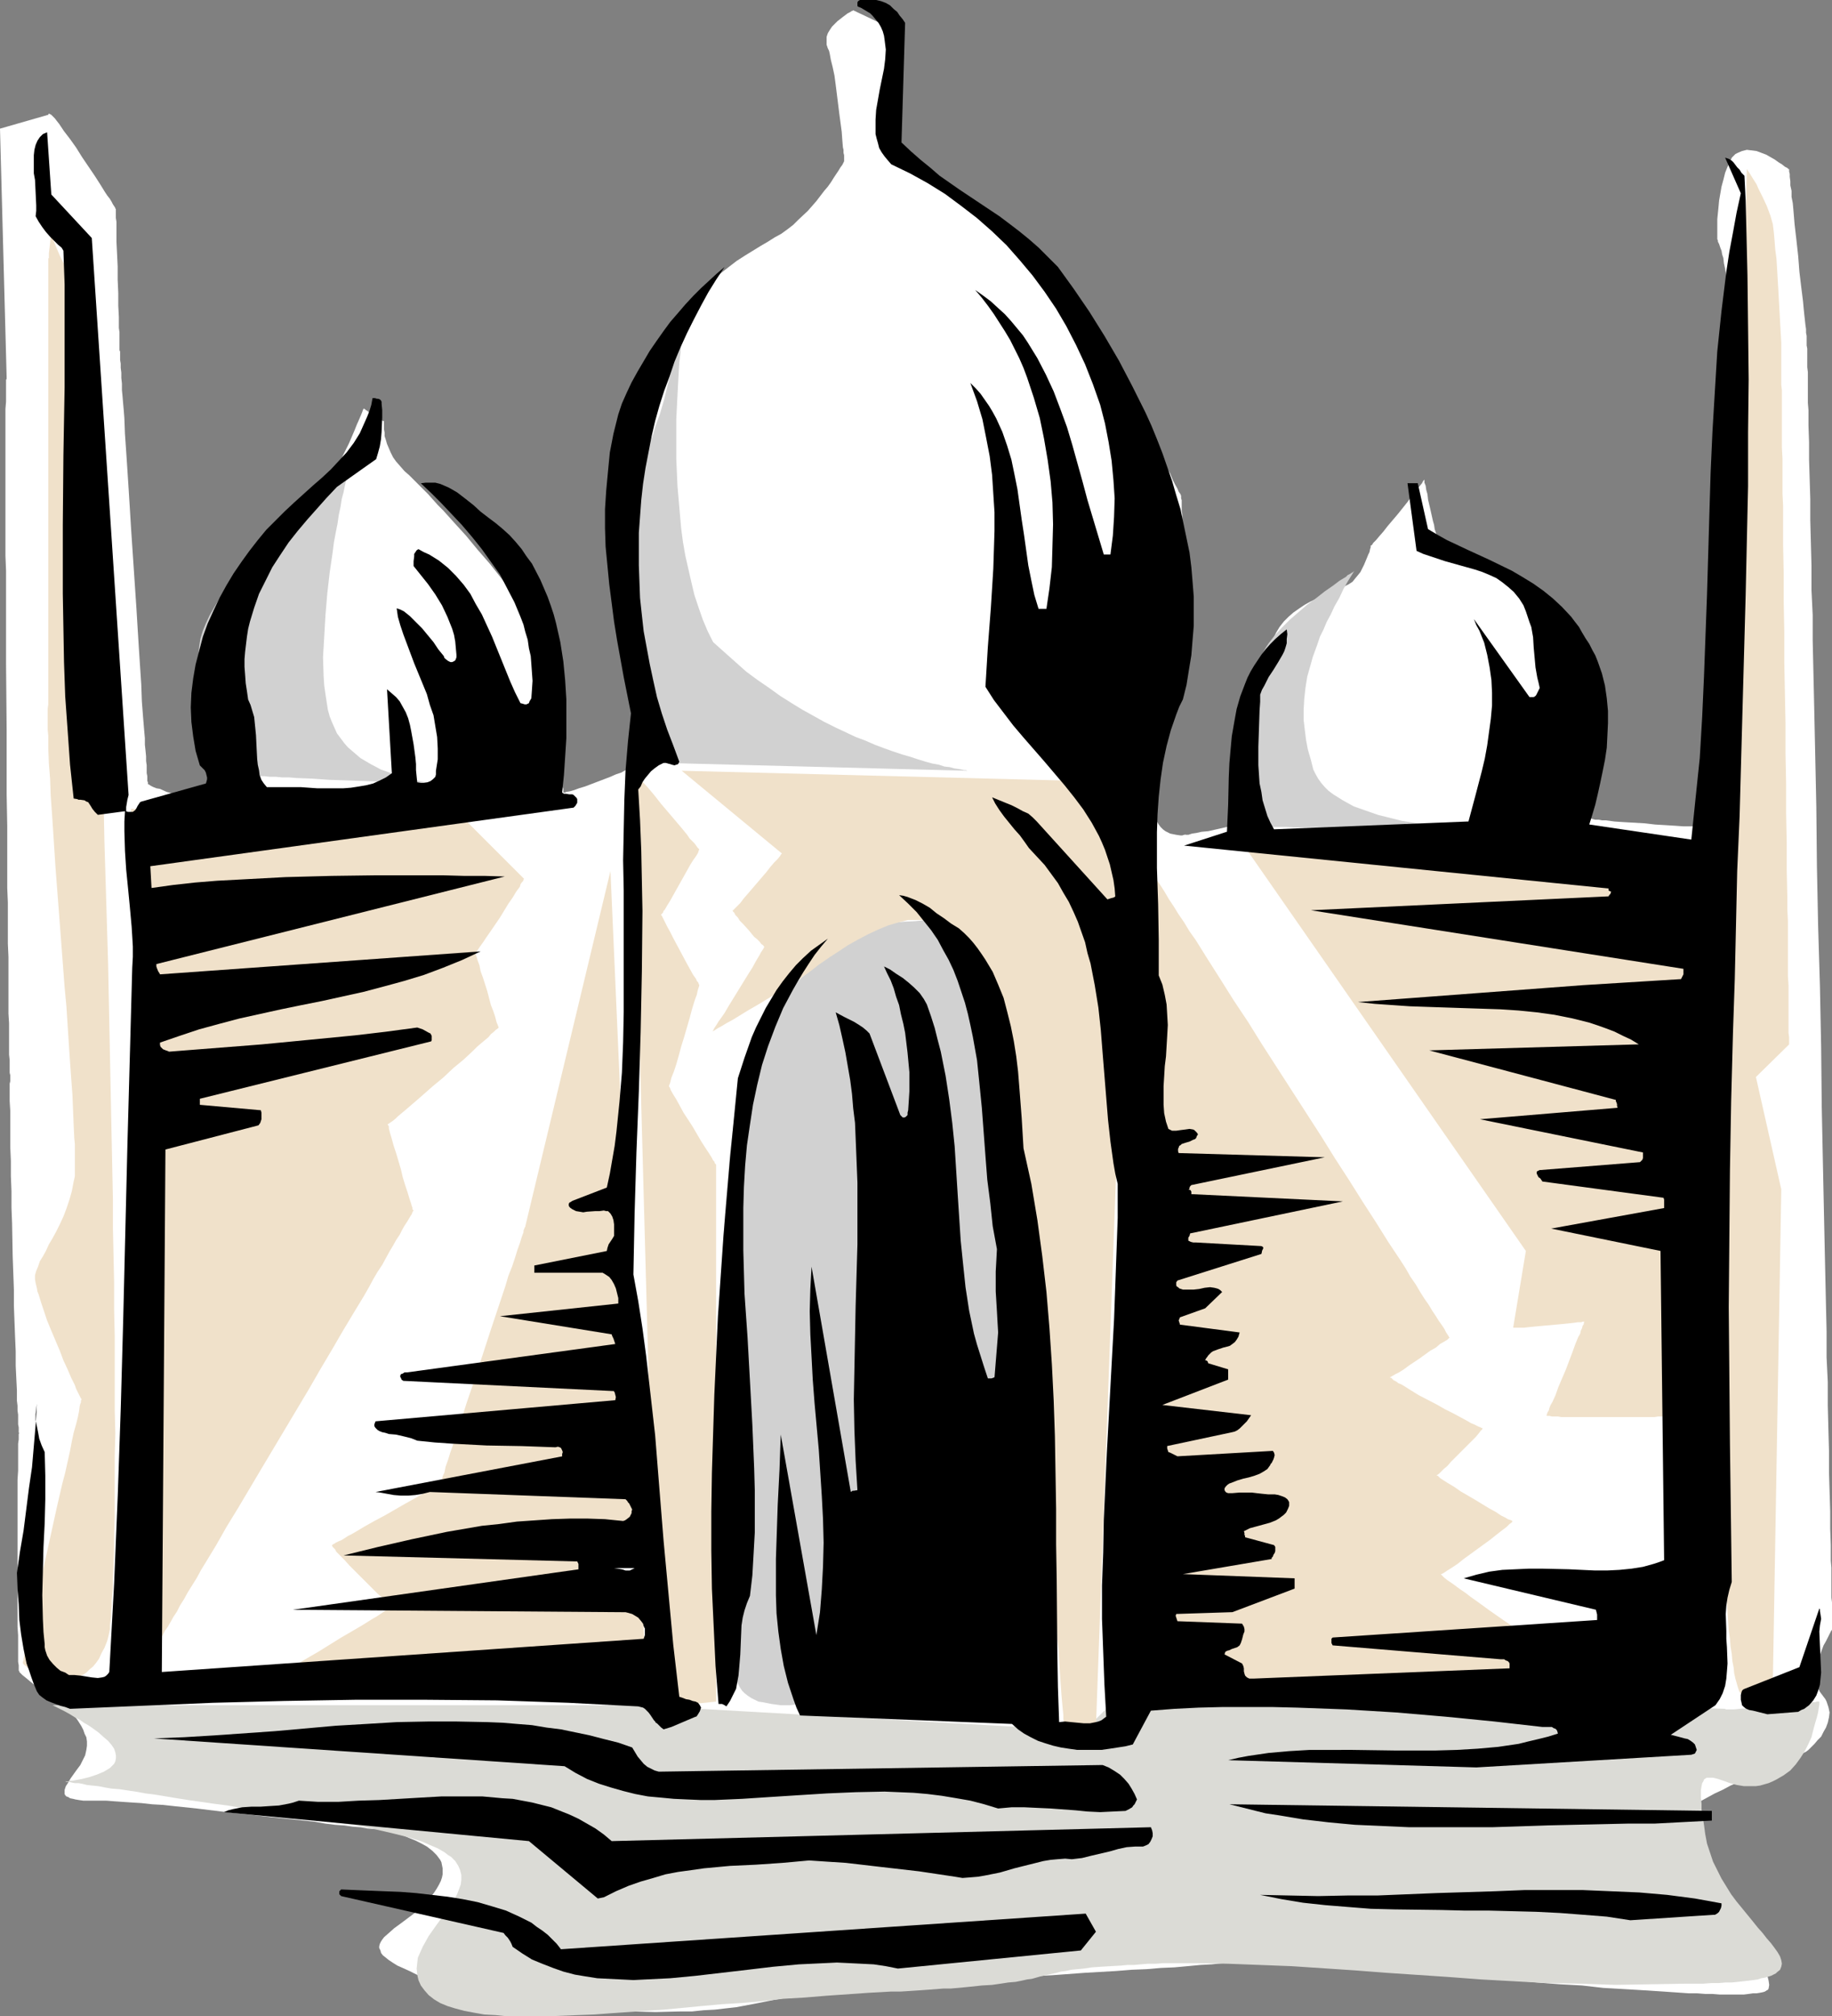
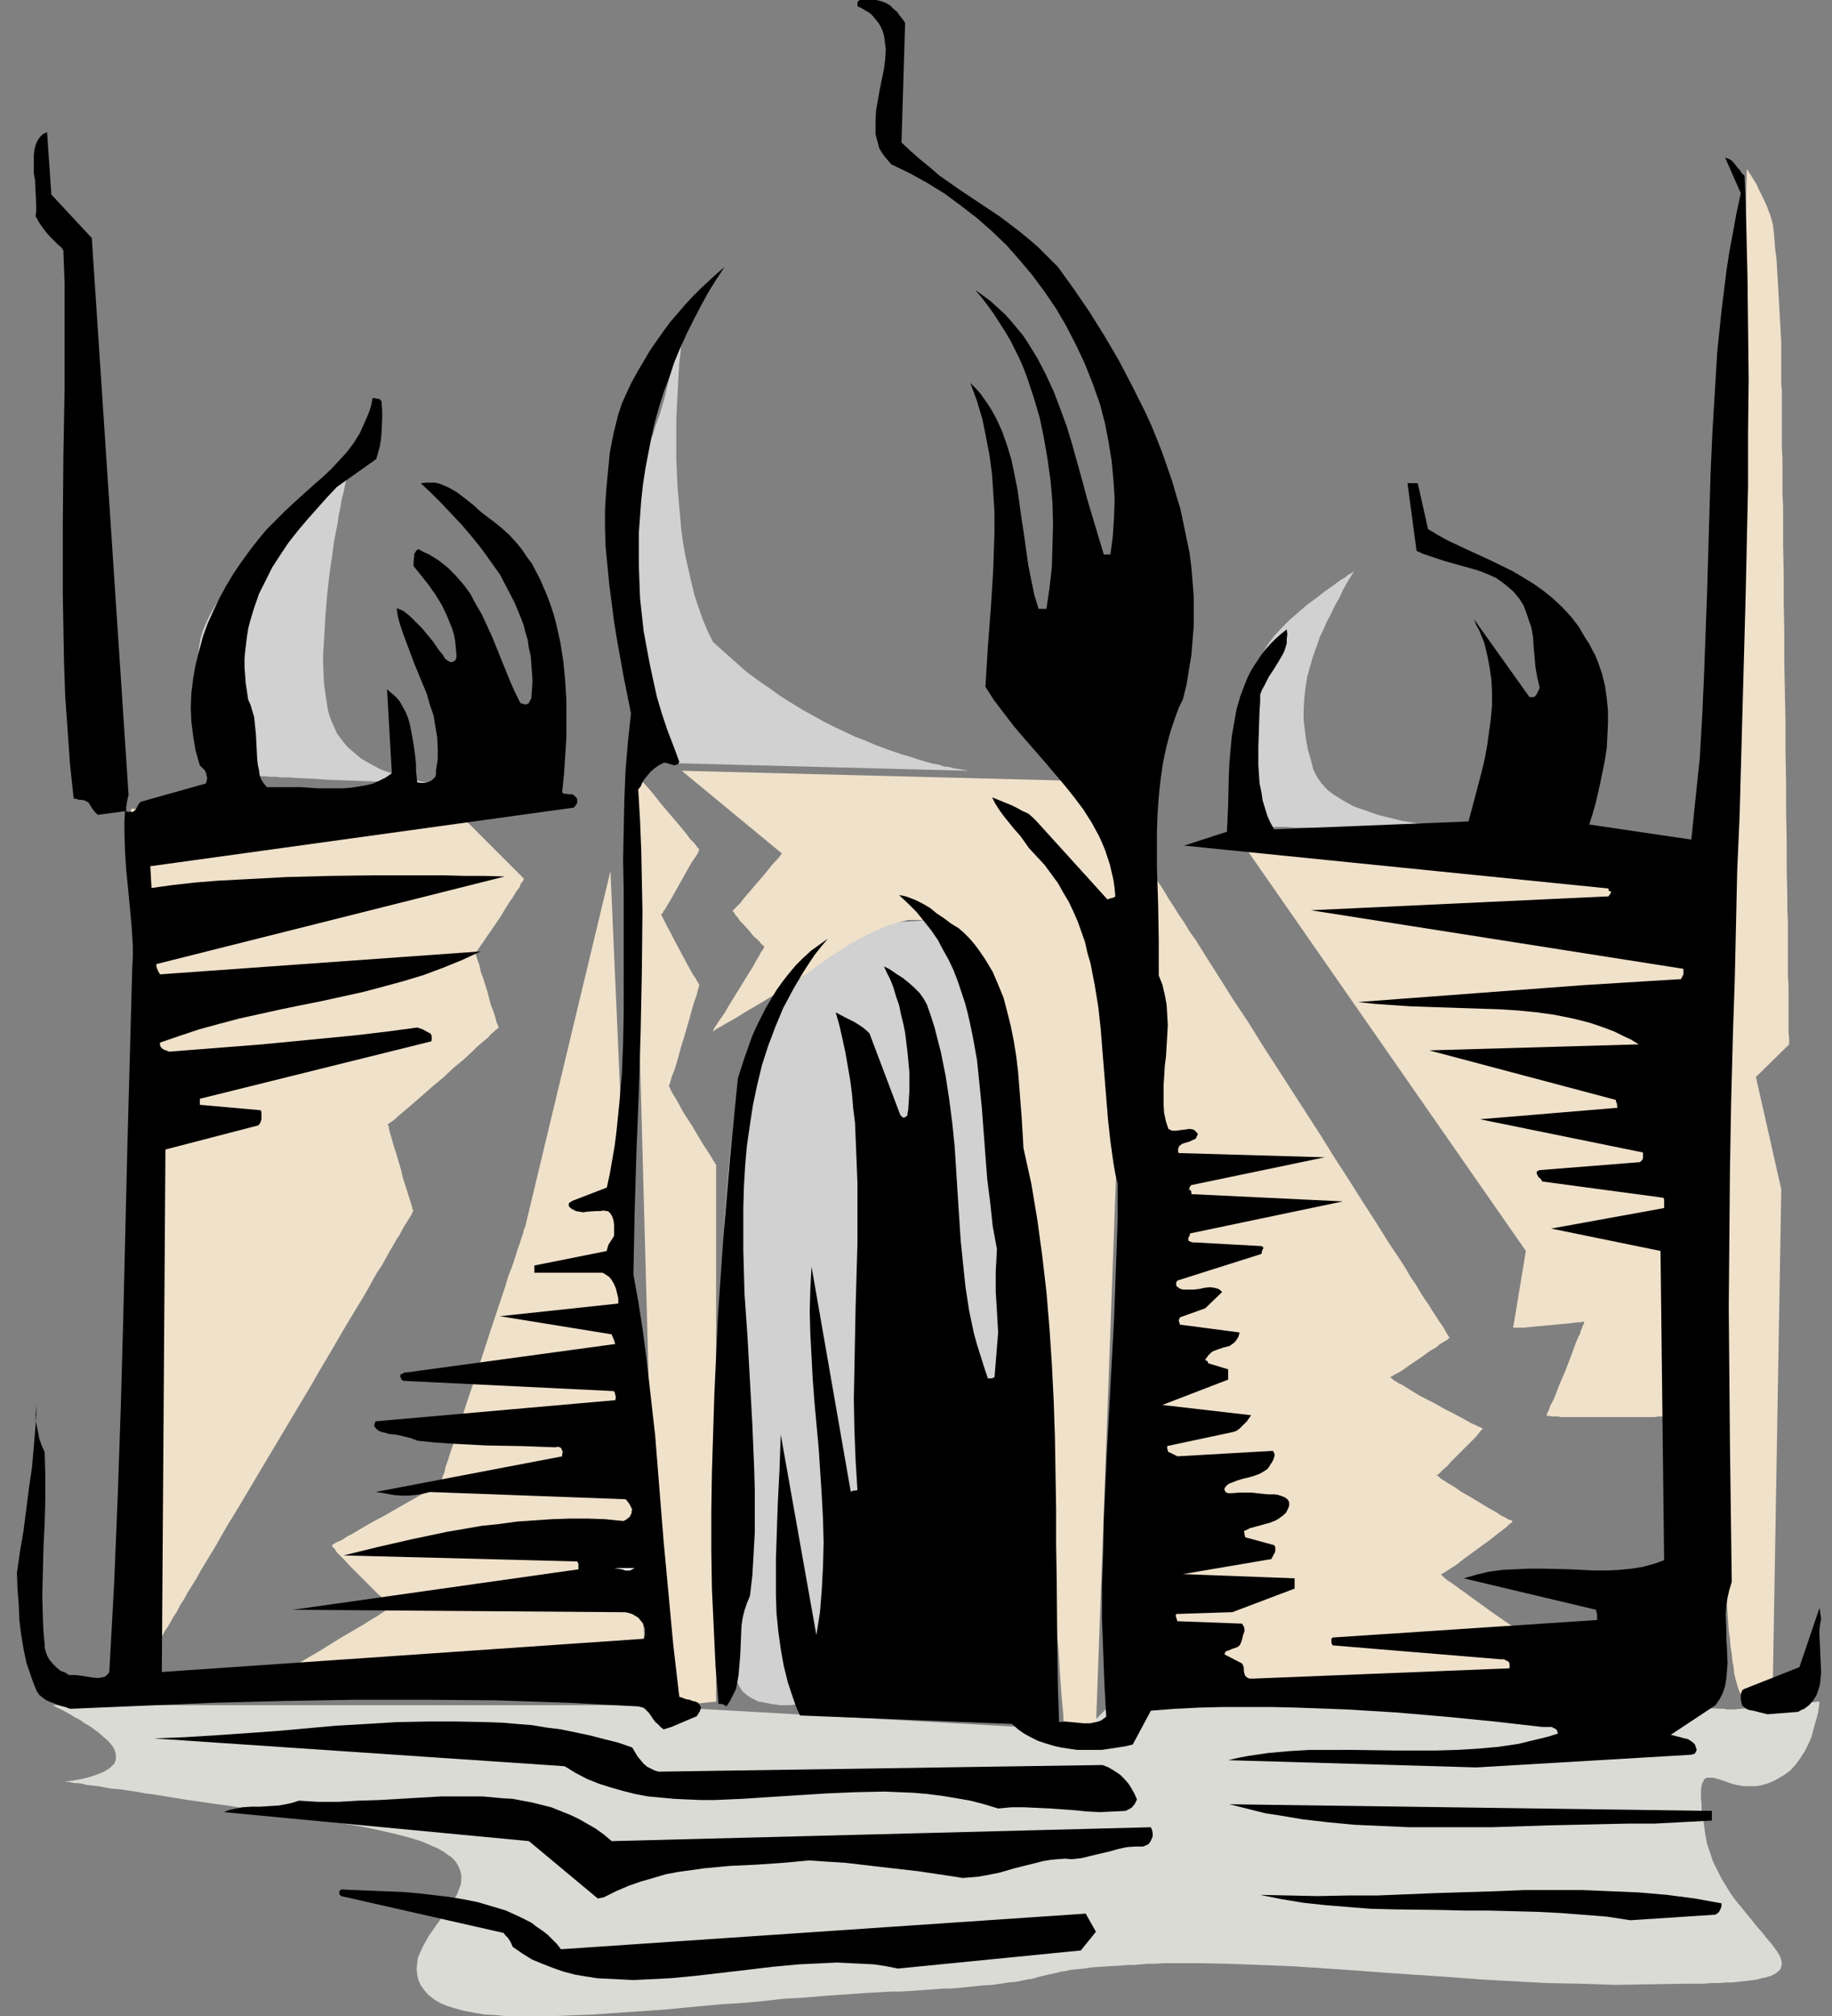
<svg xmlns="http://www.w3.org/2000/svg" xmlns:ns1="http://sodipodi.sourceforge.net/DTD/sodipodi-0.dtd" xmlns:ns2="http://www.inkscape.org/namespaces/inkscape" version="1.0" width="129.724mm" height="142.717mm" id="svg25" ns1:docname="Taj Mahal 5.wmf">
  <rect width="100%" height="100%" fill="#808080" stroke="none" />
  <ns1:namedview id="namedview25" pagecolor="#ffffff" bordercolor="#000000" borderopacity="0.25" ns2:showpageshadow="2" ns2:pageopacity="0.0" ns2:pagecheckerboard="0" ns2:deskcolor="#d1d1d1" ns2:document-units="mm" />
  <defs id="defs1">
    <pattern id="WMFhbasepattern" patternUnits="userSpaceOnUse" width="6" height="6" x="0" y="0" />
  </defs>
-   <path style="fill:#ffffff;fill-opacity:1;fill-rule:evenodd;stroke:none" d="M 12.928,30.703 0,34.42 1.778,100.997 v 0.323 l -0.162,0.323 v 0.646 0.97 4.201 l -0.162,1.939 v 39.267 l 0.162,4.04 v 8.08 8.241 8.565 l 0.162,17.614 v 17.291 l 0.162,8.565 v 8.403 8.08 l 0.162,3.878 v 3.717 3.717 3.555 l 0.162,3.555 v 3.393 3.07 3.07 2.909 2.747 l 0.162,2.586 v 2.424 2.101 2.101 1.778 l 0.162,1.454 v 1.454 1.131 0.808 l 0.162,0.646 v 0.323 0.162 0.162 0.162 0.808 l -0.162,0.646 v 4.686 l 0.162,2.586 v 2.909 3.232 3.555 l 0.162,3.717 v 4.04 l 0.162,4.04 v 4.363 l 0.162,4.201 0.162,8.888 0.323,8.888 v 4.363 l 0.162,4.201 0.162,4.201 0.162,3.717 v 3.878 l 0.162,3.393 0.162,3.232 v 2.747 l 0.162,1.293 v 1.293 l 0.162,1.131 v 0.97 0.808 0.808 l 0.162,0.808 v 0.485 0.485 0.323 0.162 h 0.162 l -0.162,0.323 v 0.485 0.97 l -0.162,1.131 v 1.454 1.778 1.939 2.101 l -0.162,2.424 v 5.171 2.747 23.431 2.747 5.171 l 0.162,2.262 v 2.101 1.939 1.616 1.454 l 0.162,0.97 v 0.808 0.485 0.162 h 0.162 v 0.323 l 0.323,0.323 0.485,0.485 0.808,0.646 0.97,0.808 0.97,0.808 2.262,1.778 2.424,1.616 0.97,0.808 0.97,0.646 0.808,0.485 0.646,0.323 0.485,0.162 h 0.162 v 0.162 l 0.323,0.323 0.162,0.323 0.485,0.485 0.485,0.485 0.646,0.646 1.131,1.454 1.131,1.778 0.485,0.97 0.323,0.97 0.485,0.97 0.162,1.131 v 1.131 l -0.162,1.131 -0.323,1.454 -0.646,1.293 -0.646,1.293 -0.97,1.293 -0.808,1.131 -0.808,1.131 -0.646,1.131 -0.646,0.97 -0.323,0.97 v 0.646 0.485 l 0.162,0.323 0.323,0.323 0.485,0.162 0.485,0.323 0.808,0.162 0.646,0.162 0.97,0.162 1.131,0.162 h 1.293 3.07 1.778 l 2.101,0.162 2.262,0.162 2.424,0.162 2.586,0.162 2.909,0.323 2.909,0.162 2.909,0.323 6.141,0.646 6.626,0.808 12.928,1.454 6.141,0.646 3.07,0.323 2.909,0.323 2.747,0.485 2.586,0.323 2.424,0.162 2.262,0.323 2.101,0.162 1.778,0.323 1.616,0.162 h 1.293 l 1.131,0.162 0.808,0.162 h 0.485 l 0.162,-0.162 0.162,0.162 h 0.162 l 0.162,0.162 0.323,0.162 0.485,0.162 0.485,0.162 1.293,0.323 1.293,0.485 1.454,0.646 1.616,0.646 1.616,0.808 1.454,0.808 1.454,1.131 1.131,1.131 0.97,1.293 0.323,0.646 0.162,0.808 0.162,0.808 v 0.808 0.808 l -0.162,0.808 -0.323,0.97 -0.485,0.97 -0.646,1.131 -0.646,0.97 -1.454,1.939 -1.778,1.778 -1.778,1.616 -1.939,1.454 -1.939,1.454 -1.778,1.293 -1.454,1.293 -1.293,1.131 -0.485,0.646 -0.323,0.485 -0.323,0.646 -0.162,0.646 v 0.485 l 0.323,0.646 0.162,0.646 0.485,0.646 0.808,0.646 0.808,0.646 0.97,0.646 1.293,0.808 1.454,0.646 1.778,0.808 1.939,0.97 2.101,0.808 2.262,0.97 2.424,0.646 2.586,0.808 2.747,0.808 2.747,0.646 2.909,0.646 2.909,0.646 3.232,0.485 6.302,1.131 6.626,0.808 6.787,0.646 6.787,0.485 6.787,0.323 6.787,0.162 6.464,-0.162 h 3.232 l 3.07,-0.323 3.07,-0.162 2.747,-0.323 2.909,-0.323 2.586,-0.485 2.586,-0.485 2.424,-0.485 2.424,-0.485 2.747,-0.485 2.909,-0.485 3.07,-0.323 3.232,-0.485 3.555,-0.323 3.555,-0.485 3.878,-0.323 3.878,-0.323 4.04,-0.323 4.202,-0.485 4.202,-0.323 8.726,-0.646 8.726,-0.646 9.05,-0.485 8.888,-0.485 8.726,-0.646 8.403,-0.485 4.04,-0.323 4.04,-0.162 3.717,-0.323 3.717,-0.162 3.555,-0.323 3.394,-0.323 3.07,-0.162 3.07,-0.323 h 1.454 1.616 5.494 4.202 l 2.262,0.162 4.686,0.162 5.01,0.162 5.171,0.485 5.656,0.323 5.656,0.323 5.979,0.485 5.979,0.485 6.141,0.485 12.282,0.97 12.282,1.131 6.141,0.485 5.979,0.323 5.656,0.646 5.656,0.323 5.333,0.323 5.01,0.323 4.686,0.323 2.262,0.162 h 2.262 l 2.101,0.162 h 1.939 l 1.939,0.162 h 1.778 1.616 1.616 1.454 l 1.293,-0.162 1.131,-0.162 h 0.97 l 0.97,-0.162 0.808,-0.162 0.485,-0.162 0.485,-0.323 0.323,-0.162 0.162,-0.323 0.162,-0.97 -0.162,-1.131 -0.323,-1.293 -0.323,-1.454 -0.646,-1.454 -0.646,-1.454 -0.808,-1.778 -0.97,-1.778 -0.97,-1.778 -1.131,-1.939 -2.262,-4.04 -2.262,-4.363 -2.262,-4.363 -0.97,-1.939 -1.131,-1.778 -1.131,-1.778 -1.131,-1.616 -1.131,-1.616 -0.97,-1.454 -0.97,-1.293 -0.808,-1.454 -0.485,-1.293 -0.485,-1.293 -0.162,-1.131 0.162,-1.131 0.485,-1.293 0.646,-1.131 0.485,-0.485 0.646,-0.646 0.808,-0.485 0.808,-0.646 1.778,-0.97 1.778,-0.97 2.101,-0.97 2.101,-1.131 4.525,-1.939 4.363,-1.939 2.101,-0.97 1.939,-0.808 1.616,-0.646 1.616,-0.808 1.131,-0.485 0.485,-0.162 0.485,-0.323 0.323,-0.162 0.323,-0.162 h 0.162 v -0.162 h 0.162 l 0.323,-0.162 0.646,-0.323 0.646,-0.485 0.808,-0.808 0.808,-0.808 0.808,-0.97 0.97,-0.97 0.646,-1.293 0.646,-1.131 0.485,-1.293 0.323,-1.454 0.162,-1.293 -0.323,-1.454 -0.485,-1.454 -0.323,-0.646 -0.485,-0.646 -0.97,-1.293 -0.646,-1.293 -0.323,-1.293 -0.162,-1.454 v -1.454 l 0.323,-1.454 0.323,-1.454 0.485,-1.454 0.485,-1.293 0.485,-1.293 0.646,-1.131 0.485,-0.97 0.485,-0.97 0.323,-0.646 0.323,-0.485 v -0.162 -1.454 -0.646 -1.616 -1.131 -2.262 l -0.162,-1.293 v -1.454 -1.454 -1.616 -1.778 -1.778 l -0.162,-1.778 v -4.201 l -0.162,-4.363 v -4.686 l -0.162,-5.171 -0.162,-5.333 v -5.656 l -0.162,-5.817 -0.162,-6.302 v -6.302 l -0.323,-6.625 v -6.949 l -0.162,-6.949 -0.162,-7.272 -0.162,-7.272 -0.162,-7.595 -0.162,-7.595 -0.162,-7.757 -0.323,-15.675 -0.162,-15.998 -0.323,-16.159 -0.485,-16.159 -0.323,-15.998 -0.162,-15.836 -0.162,-7.757 -0.162,-7.595 -0.162,-7.595 -0.162,-7.433 -0.162,-7.11 -0.162,-7.11 v -6.787 l -0.323,-6.625 v -6.625 l -0.162,-6.141 -0.162,-5.979 v -5.656 l -0.162,-5.333 -0.162,-5.171 v -4.686 l -0.162,-4.525 v -4.04 l -0.162,-1.939 v -1.939 -1.616 -1.616 -1.616 -1.454 l -0.162,-1.293 V 95.987 94.856 93.24 l -0.162,-0.808 v -1.616 0 -0.323 -0.646 l -0.162,-0.808 v -0.97 l -0.162,-1.131 -0.162,-1.454 -0.162,-1.454 -0.162,-1.616 -0.162,-1.778 -0.485,-3.878 -0.485,-4.04 -0.323,-4.201 -0.485,-4.363 -0.485,-4.201 -0.323,-3.878 -0.162,-1.778 -0.323,-1.616 v -1.616 l -0.323,-1.454 v -1.131 l -0.162,-1.131 v -0.808 l -0.162,-0.646 v -0.485 -0.162 h -0.162 l -0.323,-0.323 -0.646,-0.323 -0.808,-0.646 -0.808,-0.485 -1.131,-0.808 -1.131,-0.646 -1.131,-0.646 -1.293,-0.485 -1.293,-0.485 -1.293,-0.162 -1.293,-0.162 -1.293,0.323 -1.131,0.485 -0.646,0.323 -0.485,0.485 -0.485,0.485 -0.323,0.808 -0.808,1.616 -0.646,1.616 -0.485,1.939 -0.485,1.778 -0.646,3.717 -0.162,1.778 -0.162,1.616 -0.162,1.616 v 1.454 2.424 0.808 0.646 l 0.162,0.323 v 0.323 l 0.162,0.323 0.162,0.323 0.162,0.485 0.162,0.485 0.323,0.808 0.162,0.97 0.323,0.97 0.162,1.454 0.323,1.454 0.323,1.939 0.323,2.101 0.162,2.262 0.323,2.747 0.323,3.07 v 0.97 6.787 1.778 l -0.162,1.778 v 1.939 2.101 l -0.162,2.101 v 2.262 l -0.323,4.686 -0.162,5.009 -0.323,5.333 -0.323,5.494 -0.323,5.656 -0.323,5.817 -0.646,11.958 -0.808,12.12 -0.323,5.979 -0.485,5.817 -0.323,5.656 -0.323,5.656 -0.485,5.333 -0.323,5.009 -0.323,4.848 -0.323,4.363 -0.162,2.101 -0.162,1.939 -0.162,1.939 -0.162,1.778 v 1.616 l -0.162,1.616 v 1.293 l -0.162,1.293 -0.162,1.131 v 0.97 l -0.162,0.97 v 0.646 0.646 0.323 0.323 h -0.162 l -0.323,0.162 h -0.808 l -0.808,-0.162 h -0.808 -0.97 -0.97 l -2.262,-0.162 -2.586,-0.162 -2.747,-0.162 -2.747,-0.323 -5.656,-0.323 -2.424,-0.162 -2.424,-0.323 h -0.97 l -0.808,-0.162 h -0.97 l -0.646,-0.162 -0.485,-0.162 h -0.485 l -0.162,-0.162 h -0.162 v 0 l 0.162,-0.323 0.162,-0.485 v -0.646 l 0.323,-0.97 0.162,-0.97 0.162,-1.131 0.323,-1.454 0.323,-1.454 0.162,-1.454 0.323,-1.778 0.323,-1.778 0.485,-3.717 0.323,-4.04 0.162,-4.201 0.162,-4.04 -0.162,-4.04 -0.162,-2.101 -0.162,-1.778 -0.323,-1.939 -0.323,-1.616 -0.485,-1.778 -0.646,-1.454 -0.646,-1.454 -0.808,-1.293 -0.808,-1.131 -0.97,-0.97 -2.101,-1.616 -1.939,-1.616 -3.717,-3.232 -3.394,-3.07 -1.778,-1.454 -1.454,-1.454 -3.232,-2.747 -3.232,-2.586 -1.454,-0.97 -1.616,-1.131 -1.616,-0.808 -1.778,-0.808 -1.616,-0.485 -1.454,-0.646 -1.293,-0.485 -1.293,-0.485 -0.97,-0.485 -0.97,-0.323 -0.808,-0.485 -0.646,-0.323 -0.646,-0.323 -0.323,-0.323 -0.485,-0.323 -0.162,-0.323 -0.485,-0.323 -0.162,-0.323 v -0.162 -0.323 l -0.162,-0.646 -0.323,-0.97 -0.162,-1.131 -0.323,-1.131 -0.646,-2.909 -0.646,-2.747 -0.162,-1.454 -0.323,-1.131 -0.162,-1.131 -0.323,-0.808 v -0.485 -0.323 l -0.162,0.162 -0.162,0.162 -0.162,0.323 -0.162,0.323 -0.808,0.97 -0.808,1.131 -1.131,1.293 -1.131,1.616 -2.586,3.232 -2.747,3.232 -1.131,1.454 -1.131,1.293 -0.808,0.97 -0.485,0.485 -0.323,0.323 -0.162,0.323 -0.323,0.323 v 0 h -0.162 v 0.323 0.162 l -0.162,0.485 -0.162,0.808 -0.323,0.646 -0.323,0.808 -0.808,1.939 -0.97,1.939 -0.646,0.808 -0.808,0.97 -0.646,0.808 -0.97,0.646 -0.97,0.485 -0.97,0.485 -1.131,0.485 -1.293,0.485 -2.909,1.293 -3.07,1.454 -1.454,0.808 -1.454,0.97 -1.616,1.131 -1.293,1.131 -1.293,1.293 -1.131,1.454 -0.97,1.616 -0.808,1.778 -0.646,1.939 -0.485,2.101 v 1.293 l -0.162,1.454 -0.162,2.909 -0.323,3.232 -0.162,3.555 -0.97,14.544 -0.323,3.393 -0.162,3.232 -0.162,2.747 -0.162,1.293 v 1.293 l -0.162,1.131 v 0.97 l -0.162,0.808 v 0.646 0.485 0.323 0.323 h -0.162 l -0.162,0.162 -0.323,0.162 -0.323,0.162 -0.808,0.162 -1.293,0.323 -1.454,0.485 -1.616,0.485 -7.11,1.616 -1.778,0.162 -1.454,0.323 -1.131,0.162 -0.97,0.323 h -0.808 v -0.162 l -0.162,0.162 h -0.162 l -0.485,0.162 h -0.485 l -1.131,-0.162 -1.616,-0.323 -0.646,-0.323 -0.646,-0.323 -0.646,-0.485 -0.646,-0.646 -0.485,-0.646 -0.485,-0.808 -0.162,-0.97 -0.162,-1.131 v -0.485 l 0.162,-0.646 v -0.808 -0.808 l 0.162,-0.97 0.162,-1.131 0.323,-2.424 0.323,-2.747 0.485,-2.909 0.485,-3.07 0.485,-3.232 1.131,-6.302 0.485,-3.07 0.485,-2.909 0.646,-2.586 0.485,-2.424 0.323,-0.97 0.162,-0.97 0.323,-0.808 0.162,-0.808 0.162,-0.646 0.323,-0.97 v -0.97 l 0.162,-1.131 v -1.293 l 0.162,-1.454 0.162,-1.616 v -1.616 -3.393 -3.878 l -0.162,-7.595 -0.162,-3.878 v -3.717 l -0.162,-3.232 v -1.616 l -0.162,-1.454 v -1.454 l -0.162,-1.131 v -1.131 -0.97 -0.646 l -0.162,-0.485 v -0.646 0 l -0.162,-0.485 -0.485,-0.646 -0.323,-0.808 -0.646,-1.131 -0.646,-1.293 -0.646,-1.616 -0.97,-1.616 -0.808,-1.939 -1.131,-2.101 -1.131,-2.101 -1.131,-2.424 -1.293,-2.262 -1.293,-2.586 -2.909,-5.171 -2.909,-5.333 -3.232,-5.333 -3.232,-5.333 -3.232,-5.009 -1.616,-2.424 -1.778,-2.262 -1.616,-2.262 -1.616,-1.939 -1.616,-1.939 -1.616,-1.778 -1.454,-1.454 -1.616,-1.293 -3.07,-2.262 -3.07,-2.586 -6.626,-5.171 -6.302,-5.171 -3.07,-2.586 -3.07,-2.424 -2.747,-2.262 -2.424,-2.262 -1.131,-0.97 -1.131,-0.808 -1.131,-0.97 -0.808,-0.808 -1.616,-1.293 -0.646,-0.646 -0.485,-0.485 -0.485,-0.323 -0.323,-0.323 -0.162,-0.162 -0.162,-0.162 v -0.646 -0.646 -0.646 -0.808 -0.97 l -0.162,-0.97 v -2.424 -2.586 l -0.162,-2.909 -0.162,-2.909 -0.162,-5.817 v -2.586 l -0.162,-2.424 v -1.131 -0.808 l -0.162,-0.97 V 8.565 7.918 7.11 l -9.211,-4.363 -0.162,0.162 h -0.162 l -0.485,0.323 -0.646,0.323 -0.646,0.485 -0.646,0.485 -1.454,1.131 -1.454,1.454 -0.646,0.97 -0.485,0.808 -0.323,0.97 V 10.827 11.958 l 0.323,0.97 0.323,0.646 0.162,0.646 0.323,1.778 0.485,1.939 0.485,2.262 0.323,2.424 0.323,2.586 0.646,5.171 0.323,2.424 0.323,2.424 0.162,2.262 0.162,1.939 0.162,0.646 v 0.808 l 0.162,0.646 v 0.485 0.485 0.162 0.323 0.162 l -0.162,0.323 -0.323,0.646 -0.485,0.646 -0.485,0.808 -0.646,0.97 -0.646,0.97 -0.808,1.293 -0.808,1.131 -0.97,1.131 -2.101,2.747 -2.262,2.586 -2.586,2.424 -1.293,1.293 -1.454,1.131 -1.778,1.293 -1.778,0.97 -1.778,1.131 -1.939,1.131 -2.101,1.293 -2.101,1.293 -2.262,1.454 -2.101,1.616 -2.262,1.778 -2.101,1.939 -2.101,2.424 -2.262,2.586 -0.97,1.454 -0.97,1.454 -0.97,1.616 -0.97,1.778 -1.778,3.717 -1.454,3.878 -1.293,4.04 -1.131,4.04 -0.97,4.201 -0.646,4.04 -0.646,4.04 -0.485,4.04 -0.485,3.878 -0.323,3.878 -0.485,3.555 -0.162,3.555 -0.323,3.232 -0.323,2.909 -0.323,2.747 -0.485,2.424 -0.162,1.293 -0.162,1.454 -0.162,1.778 -0.162,1.778 -0.162,1.939 v 2.262 l -0.162,2.101 -0.162,2.424 -0.162,4.848 -0.162,5.171 -0.323,10.342 v 5.009 l -0.162,4.686 v 2.262 5.817 1.616 5.817 h -0.162 v 0.162 l -0.323,0.162 -0.323,0.162 -0.97,0.323 -1.131,0.646 -1.454,0.485 -1.454,0.646 -3.394,1.293 -3.394,1.293 -1.616,0.485 -1.293,0.485 -1.131,0.323 -0.97,0.162 -0.323,0.162 h -0.323 -0.162 v 0 -0.162 -0.323 -0.485 l -0.162,-0.485 v -0.646 l -0.162,-0.808 v -0.97 l -0.162,-1.939 -0.323,-2.424 -0.162,-2.586 -0.162,-2.747 -1.131,-11.958 -0.323,-2.909 -0.162,-2.586 -0.323,-2.586 -0.323,-2.101 -0.162,-0.97 -0.323,-1.131 -0.485,-1.131 -0.646,-1.293 -0.646,-1.454 -0.97,-1.616 -0.97,-1.454 -1.131,-1.616 -1.131,-1.778 -1.131,-1.778 -2.747,-3.717 -2.909,-3.717 -3.07,-3.878 -3.232,-3.717 -3.07,-3.717 -3.232,-3.555 -2.909,-3.232 -1.454,-1.454 -1.293,-1.454 -1.293,-1.454 -1.131,-1.131 -1.131,-1.131 -0.97,-0.97 -0.97,-0.97 -0.808,-0.808 -1.293,-1.131 -1.131,-1.293 -1.131,-1.293 -0.808,-1.131 -0.646,-1.293 -0.485,-1.131 -0.485,-1.131 -0.323,-1.131 -0.323,-0.97 v -0.97 l -0.162,-0.808 v -0.646 -0.646 -0.485 -0.485 0 h -0.323 l -0.162,-0.162 -0.323,-0.162 -0.97,-0.485 -1.939,-1.293 -0.808,-0.646 -0.323,-0.162 -0.323,-0.323 h -0.162 v -0.162 0 l -0.162,0.162 -0.162,0.323 -0.162,0.485 -0.323,0.808 -0.485,1.131 -0.646,1.454 -0.646,1.616 -1.454,3.393 -1.616,3.232 -0.646,1.454 -0.646,1.293 -0.485,1.131 -0.485,0.808 -0.162,0.323 v 0.323 h -0.162 v 0.162 l -0.323,0.323 -0.323,0.323 -0.323,0.646 -0.646,0.646 -0.646,0.808 -0.808,0.808 -0.808,1.131 -0.97,0.97 -0.97,1.293 -2.101,2.586 -2.262,2.747 -2.424,2.909 -4.525,6.141 -2.262,3.07 -1.939,2.909 -0.97,1.454 -0.808,1.454 -0.646,1.293 -0.646,1.131 -0.646,1.131 -0.323,1.131 -0.323,0.97 -0.162,0.808 -0.162,0.97 v 0.97 1.131 1.293 l 0.323,2.586 0.323,2.909 0.485,2.909 0.646,3.07 1.293,6.141 0.646,3.07 0.646,2.747 0.646,2.424 0.323,1.131 0.323,1.131 0.323,0.97 0.162,0.808 0.162,0.646 0.323,0.646 0.162,0.485 v 0.485 l 0.162,0.162 v 0 h -0.162 l -0.162,0.162 -0.162,0.323 -0.323,0.162 -0.646,0.323 -0.485,0.323 -1.293,0.808 -1.454,0.97 -1.778,1.131 -3.717,2.262 -3.878,2.262 -1.616,1.131 -1.616,0.808 -1.293,0.808 -0.485,0.162 -0.485,0.323 -0.323,0.162 -0.323,0.162 h -0.162 -0.162 -0.323 -0.485 l -0.646,-0.162 -0.808,-0.162 -0.97,-0.323 -1.778,-0.485 -1.778,-0.808 -0.97,-0.162 -0.808,-0.323 -0.646,-0.323 -0.485,-0.323 -0.323,-0.162 v -0.162 -0.323 l -0.162,-0.323 v -0.485 -0.808 l -0.162,-0.808 v -0.97 -1.131 l -0.162,-1.131 v -1.293 l -0.162,-1.616 -0.162,-1.454 v -1.778 l -0.162,-1.778 -0.162,-1.939 -0.162,-1.939 -0.323,-4.201 -0.162,-4.525 -0.323,-4.848 -0.323,-5.009 -0.323,-5.171 -0.323,-5.333 -1.454,-21.654 -0.323,-5.333 -0.323,-5.171 -0.323,-5.009 -0.323,-4.848 -0.323,-4.686 -0.162,-4.201 -0.162,-2.101 -0.162,-1.778 -0.162,-1.939 -0.162,-1.616 v -1.778 l -0.162,-1.454 v -1.454 l -0.162,-1.293 v -1.131 l -0.162,-0.97 v -0.808 -0.808 -0.646 l -0.162,-0.323 V 93.24 92.432 91.786 90.978 90.008 88.877 l -0.162,-1.131 v -1.454 -1.454 l -0.162,-3.07 v -3.393 l -0.162,-3.555 v -3.555 l -0.162,-3.393 -0.162,-3.232 v -1.454 -1.454 -1.293 -1.131 l -0.162,-0.97 V 57.528 56.72 55.912 l -0.162,-0.162 v -0.162 l -0.323,-0.485 -0.323,-0.485 -0.323,-0.646 -0.485,-0.808 -0.646,-0.808 -0.646,-0.97 -1.293,-2.101 -1.454,-2.262 -3.394,-5.009 -1.616,-2.586 -1.616,-2.262 -1.616,-2.101 -0.646,-0.97 -0.646,-0.97 -0.646,-0.808 -0.485,-0.646 -0.485,-0.485 -0.485,-0.485 -0.323,-0.162 -0.323,-0.162 v 0 z" id="path1" />
  <path style="fill:#dbdbd6;fill-opacity:1;fill-rule:evenodd;stroke:none" d="M 14.059,456.182 H 170.165 l 119.745,6.787 h 0.162 v 0 l 0.323,-0.162 0.646,-0.485 0.646,-0.808 0.808,-0.808 0.97,-0.97 2.101,-2.101 2.101,-2.101 0.97,-0.97 0.808,-0.97 0.646,-0.808 0.646,-0.485 0.323,-0.485 h 0.162 l 160.469,5.333 0.162,0.162 h 0.162 0.323 1.131 0.646 l 1.616,-0.162 1.778,-0.162 2.262,-0.162 4.686,-0.323 4.525,-0.485 2.101,-0.162 1.939,-0.162 1.616,-0.323 h 0.646 0.485 l 0.485,-0.162 h 0.323 0.323 v 0.162 0.323 0.323 l -0.162,0.97 -0.162,1.131 -0.323,1.293 -0.485,1.616 -0.485,1.778 -0.485,1.939 -0.808,1.778 -0.97,1.939 -1.131,1.778 -1.293,1.778 -1.454,1.616 -1.778,1.293 -1.939,1.131 -0.97,0.485 -1.131,0.485 -1.131,0.323 -1.131,0.323 -1.131,0.162 h -1.131 -2.101 l -1.939,-0.323 -1.778,-0.485 -1.778,-0.646 -1.454,-0.485 -1.293,-0.323 h -0.646 -0.485 -0.485 l -0.323,0.162 -0.485,0.323 -0.162,0.485 -0.323,0.485 -0.162,0.808 -0.162,0.97 v 0.97 1.293 l 0.162,1.454 v 1.616 l 0.323,1.939 0.323,2.101 0.323,2.424 0.485,2.586 0.808,2.424 0.808,2.424 1.131,2.262 1.131,2.262 1.293,2.101 1.293,2.101 1.454,1.939 2.909,3.555 1.454,1.778 1.293,1.616 1.293,1.454 1.131,1.454 1.131,1.293 0.97,1.293 0.808,1.131 0.646,1.131 0.323,0.97 0.162,0.97 -0.162,0.808 -0.323,0.808 -0.808,0.646 -0.323,0.323 -1.293,0.646 -1.616,0.485 -0.97,0.162 -0.97,0.323 -1.131,0.162 -1.293,0.162 -1.454,0.162 -1.454,0.162 -1.616,0.162 h -1.616 l -1.939,0.162 h -1.939 l -2.101,0.162 h -2.262 -2.262 l -9.696,0.162 -9.373,0.162 -9.211,-0.323 -9.05,-0.162 -8.888,-0.485 -8.726,-0.485 -8.565,-0.646 -16.806,-1.131 -8.403,-0.646 -16.968,-1.131 -8.403,-0.323 -8.565,-0.323 -8.565,-0.162 h -8.726 l -2.101,0.162 h -2.101 l -1.939,0.162 -1.778,0.162 h -1.778 l -1.616,0.162 -2.909,0.162 -2.586,0.162 -2.424,0.162 -2.101,0.323 -1.778,0.162 -1.616,0.162 -1.454,0.323 -1.293,0.162 -1.131,0.323 -2.262,0.485 -2.101,0.485 -2.262,0.646 -1.293,0.162 -1.454,0.323 -1.616,0.323 -1.939,0.162 -2.101,0.323 -2.262,0.323 -2.747,0.162 -3.07,0.323 -1.616,0.162 -1.778,0.162 -1.778,0.162 h -1.939 l -2.101,0.162 -2.101,0.162 -2.262,0.162 -2.424,0.162 -2.586,0.162 h -2.586 l -2.747,0.162 -3.07,0.162 -11.635,0.808 -5.818,0.485 -5.656,0.323 -5.656,0.646 -5.494,0.485 -5.333,0.323 -5.333,0.485 -5.01,0.485 -5.171,0.485 -4.848,0.323 -4.686,0.323 -4.686,0.323 -4.363,0.323 -4.363,0.162 -4.04,0.162 -4.04,0.162 h -3.717 -3.555 -3.555 l -3.07,-0.323 -3.07,-0.162 -2.747,-0.485 -2.586,-0.485 -2.424,-0.646 -2.101,-0.646 -1.939,-0.808 -1.616,-0.97 -1.454,-1.131 -1.131,-1.293 -0.97,-1.293 -0.646,-1.454 -0.323,-1.454 -0.162,-1.616 0.162,-1.454 0.162,-1.454 0.646,-1.454 0.646,-1.454 0.808,-1.454 0.808,-1.454 1.939,-2.747 2.101,-2.909 1.939,-2.747 0.808,-1.293 0.808,-1.454 0.485,-1.293 0.485,-1.293 0.162,-1.293 v -1.293 l -0.323,-1.293 -0.485,-1.131 -0.808,-1.293 -1.131,-1.131 -0.808,-0.485 -0.808,-0.646 -0.808,-0.485 -1.131,-0.646 -1.131,-0.485 -1.131,-0.485 -1.454,-0.646 -1.293,-0.485 -1.616,-0.485 -1.616,-0.485 -1.939,-0.485 -1.939,-0.485 -2.101,-0.485 -2.101,-0.485 -2.424,-0.485 -2.424,-0.485 -5.01,-0.808 -4.848,-0.646 -4.525,-0.808 -4.525,-0.646 -4.202,-0.646 -4.202,-0.646 -4.04,-0.646 -3.717,-0.646 -3.717,-0.485 -3.394,-0.485 -3.394,-0.485 -3.07,-0.485 -2.909,-0.485 -2.909,-0.485 -2.586,-0.323 -2.586,-0.485 -2.262,-0.323 -2.101,-0.323 -2.101,-0.162 -1.939,-0.323 -1.616,-0.323 -1.616,-0.162 -1.454,-0.162 -1.293,-0.323 -0.97,-0.162 h -0.97 l -0.808,-0.162 -0.646,-0.162 h -0.485 -0.323 l -0.323,-0.162 v 0 0 h 0.323 0.485 l 0.485,-0.162 h 0.646 l 0.808,-0.162 1.778,-0.323 1.939,-0.485 1.939,-0.646 1.939,-0.808 0.808,-0.485 0.808,-0.485 0.485,-0.485 0.646,-0.646 0.323,-0.646 0.162,-0.808 v -0.808 l -0.162,-0.808 -0.323,-0.97 -0.646,-0.97 -0.97,-1.131 -1.131,-0.97 -1.454,-1.293 -1.778,-1.293 -0.97,-0.646 -1.131,-0.646 -1.131,-0.808 -1.293,-0.646 -1.293,-0.808 -1.454,-0.808 -1.616,-0.808 z" id="path2" />
  <path style="fill:#f0e1ca;fill-opacity:1;fill-rule:evenodd;stroke:none" d="m 466.539,453.919 7.918,-3.555 2.262,-132.184 -6.787,-30.057 8.888,-8.726 v -1.939 l -0.162,-1.131 v -4.363 -1.778 -1.939 -2.262 -2.424 l -0.162,-2.424 v -2.586 -2.909 -2.909 -3.07 -3.232 l -0.162,-3.232 v -3.393 l -0.162,-7.11 v -7.433 l -0.162,-7.757 v -7.918 l -0.162,-8.08 v -8.08 l -0.323,-16.321 v -8.08 l -0.162,-8.08 v -7.595 l -0.162,-7.595 v -7.11 -3.393 l -0.162,-3.232 v -3.393 -3.07 -2.909 l -0.162,-2.909 v -2.586 -2.586 -2.424 -2.101 -5.656 l -0.162,-1.454 v -3.878 -2.262 -2.586 -2.586 l -0.162,-2.747 -0.646,-11.635 -0.162,-2.747 -0.162,-2.747 -0.162,-2.586 -0.323,-2.424 -0.162,-2.101 -0.162,-1.939 -0.162,-1.454 -0.162,-1.293 -0.323,-1.131 -0.323,-1.131 -0.97,-2.586 -1.131,-2.424 -1.131,-2.262 -0.485,-1.131 -1.131,-1.778 -0.485,-0.808 -0.323,-0.485 -0.323,-0.485 -0.162,-0.323 -0.162,-0.162 -6.141,264.046 v 0.808 0.646 1.939 1.131 1.454 l -0.162,1.454 v 1.616 1.778 1.939 2.101 2.101 l -0.162,2.424 v 2.424 2.424 l -0.162,2.586 v 5.494 5.817 6.141 l -0.162,6.302 v 6.464 l 0.162,13.251 v 13.089 l 0.162,6.625 0.162,6.302 0.162,6.302 0.323,5.979 0.162,5.656 0.162,2.747 0.162,2.747 0.162,2.424 0.162,2.424 0.162,2.424 0.323,2.101 0.162,2.101 0.323,1.939 0.162,1.939 0.323,1.616 0.162,1.616 0.323,1.454 0.323,1.131 0.323,1.131 0.323,0.97 0.323,0.646 0.485,0.485 z" id="path3" />
-   <path style="fill:#f0e1ca;fill-opacity:1;fill-rule:evenodd;stroke:none" d="m 12.928,53.165 -0.323,0.485 -0.162,0.646 -0.162,0.808 -0.162,0.808 v 0.808 l 0.162,0.97 0.323,1.778 0.646,2.101 0.808,2.101 0.97,2.424 0.97,2.262 2.262,4.525 1.131,2.101 0.485,0.97 0.485,1.131 0.97,1.939 0.808,1.778 0.646,1.616 0.323,1.293 v 0.323 l 0.162,0.323 v 0.323 0.646 0.646 0.808 l 0.162,0.808 v 0.97 l 0.162,1.131 v 1.293 1.293 l 0.162,1.454 v 1.454 1.616 l 0.162,1.616 v 1.939 l 0.162,3.717 0.162,4.201 0.162,4.525 0.162,4.686 0.323,5.171 0.162,5.494 0.162,5.656 0.162,5.817 0.162,6.302 0.323,6.302 0.162,6.625 0.323,6.949 0.162,6.949 0.162,7.11 0.162,7.272 0.323,7.433 0.162,7.595 0.323,7.757 0.323,15.675 0.485,15.836 0.485,16.159 0.323,15.998 0.323,15.998 0.323,15.836 0.162,7.757 0.162,7.757 v 7.595 l 0.162,7.433 0.162,7.272 v 7.272 l 0.162,6.949 v 6.787 6.625 6.464 l 0.162,6.141 -0.162,5.979 v 5.656 5.494 5.009 l -0.162,4.848 v 4.686 l -0.162,4.04 -0.162,3.878 v 1.778 l -0.162,1.778 -0.162,1.616 v 1.454 l -0.162,1.454 v 1.293 l -0.162,1.131 -0.162,1.131 v 1.131 l -0.162,0.808 -0.162,0.808 -0.162,0.646 -0.162,0.646 -0.162,0.485 -0.646,1.616 -0.808,1.454 -0.646,1.454 -0.808,1.131 -0.808,0.97 -0.97,0.808 -0.808,0.808 -0.97,0.646 -0.97,0.485 -0.97,0.323 -0.97,0.323 h -0.808 l -1.939,0.162 -1.939,-0.162 -1.778,-0.485 -1.616,-0.485 -1.454,-0.808 -1.293,-0.646 -0.97,-0.646 -0.808,-0.646 -0.162,-0.162 -0.162,-0.162 -0.162,-0.162 v 0 -0.485 l 0.162,-0.323 v -0.485 l 0.162,-0.485 0.162,-1.131 0.323,-1.616 0.323,-1.778 0.485,-2.262 0.646,-2.262 0.485,-2.586 0.646,-2.747 0.646,-2.909 0.646,-3.07 1.454,-6.302 1.454,-6.625 1.454,-6.625 1.454,-6.302 0.808,-3.07 0.646,-2.909 0.646,-2.909 0.485,-2.586 0.485,-2.262 0.646,-2.262 0.485,-1.939 0.323,-1.616 0.162,-1.293 0.162,-0.646 0.162,-0.323 v -0.485 l 0.162,-0.323 v -0.162 0 0 l -0.162,-0.162 -0.162,-0.323 -0.162,-0.323 -0.323,-0.646 -0.323,-0.646 -0.323,-0.646 -0.323,-0.97 -0.97,-1.939 -0.97,-2.262 -1.131,-2.424 -0.97,-2.586 -2.262,-5.333 -1.131,-2.747 -0.808,-2.424 -0.808,-2.424 -0.646,-2.101 -0.323,-0.808 -0.162,-0.97 -0.162,-0.646 -0.162,-0.646 -0.162,-0.97 v -1.131 l 0.323,-1.131 0.485,-1.131 0.485,-1.454 0.808,-1.293 0.808,-1.454 0.808,-1.778 0.97,-1.616 0.97,-1.778 0.97,-1.939 0.97,-2.101 0.808,-2.101 0.808,-2.424 0.646,-2.262 0.485,-2.586 0.162,-0.646 0.162,-0.808 v -0.97 -0.97 -5.171 -1.454 l -0.162,-1.616 -0.162,-3.555 -0.162,-3.878 -0.162,-4.04 -0.323,-4.363 -0.323,-4.525 -0.323,-4.848 -0.323,-5.009 -0.323,-5.009 -0.485,-5.171 -0.808,-10.665 -0.808,-10.665 -0.808,-10.504 -0.323,-5.009 -0.323,-5.009 -0.323,-4.848 -0.323,-4.525 -0.162,-4.525 -0.323,-4.04 -0.162,-3.878 v -3.555 l -0.162,-1.616 v -5.656 l 0.162,-1.131 v -1.131 -0.808 -116.994 -0.323 l 0.162,-0.162 v -0.485 -0.808 l 0.162,-1.293 0.162,-1.454 0.162,-1.616 0.323,-3.393 v -1.616 l 0.162,-1.616 v -1.293 l -0.162,-1.131 v -0.97 l -0.162,-0.323 v -0.162 l -0.162,-0.162 h -0.162 l -0.323,0.162 z" id="path4" />
  <path style="fill:#d1d1d1;fill-opacity:1;fill-rule:evenodd;stroke:none" d="m 93.889,124.913 v 0.162 l -0.485,0.323 -0.646,0.485 -0.808,0.646 -1.131,0.808 -1.131,0.97 -1.454,1.131 -1.454,1.293 -1.616,1.454 -1.778,1.616 -1.939,1.616 -1.939,1.778 -1.939,1.939 -2.101,1.778 -4.04,4.201 -4.04,4.201 -3.717,4.363 -1.778,2.262 -1.616,2.101 -1.616,2.262 -1.293,2.101 -1.293,2.262 -0.97,2.101 -0.808,1.939 -0.646,2.101 -0.323,1.939 -0.162,1.778 0.162,1.778 0.485,1.616 0.97,3.232 0.808,3.232 0.808,2.909 0.646,2.747 0.646,2.747 0.646,2.424 0.646,2.262 0.646,1.939 0.646,1.939 0.808,1.616 0.808,1.454 0.808,1.131 1.131,0.97 1.131,0.485 1.293,0.485 0.646,0.162 h 0.808 0.808 1.131 1.131 l 1.454,0.162 h 1.616 l 1.616,0.162 h 1.939 l 1.939,0.162 4.202,0.162 4.525,0.323 9.373,0.323 4.686,0.162 4.363,0.162 2.101,0.162 h 1.939 l 1.939,0.162 h 1.778 1.454 1.454 l 1.293,0.162 h 1.939 l 0.646,-0.162 h 0.323 0.162 v 0 l -0.323,0.162 h -0.323 -0.485 -0.646 -0.808 -0.646 l -0.97,-0.162 -2.101,-0.162 -2.424,-0.323 -2.586,-0.646 -2.747,-0.646 -2.747,-0.97 -2.747,-0.97 -2.747,-1.454 -2.747,-1.616 -1.131,-0.97 -1.131,-0.97 -1.131,-0.97 -0.97,-1.131 -0.97,-1.293 -0.97,-1.293 -0.646,-1.454 -0.646,-1.454 -0.646,-1.616 -0.485,-1.778 -0.323,-2.101 -0.323,-2.101 -0.323,-2.262 -0.162,-2.424 -0.162,-5.171 0.323,-5.494 0.323,-5.656 0.485,-5.817 0.646,-5.656 0.808,-5.494 0.323,-2.586 0.485,-2.586 0.485,-2.424 0.323,-2.262 0.485,-2.262 0.323,-2.101 0.485,-1.778 0.323,-1.616 0.323,-1.454 0.323,-1.293 0.323,-0.97 0.323,-0.808 0.162,-0.485 z" id="path5" />
  <path style="fill:#d1d1d1;fill-opacity:1;fill-rule:evenodd;stroke:none" d="m 362.468,152.707 -0.162,0.162 -0.162,0.162 -0.323,0.162 -0.485,0.323 -0.646,0.323 -0.485,0.485 -0.808,0.485 -0.808,0.485 -1.939,1.454 -2.101,1.454 -2.262,1.778 -2.424,1.778 -2.262,1.939 -2.424,2.101 -2.101,2.101 -1.939,2.101 -1.616,2.101 -0.646,0.97 -0.646,1.131 -0.485,0.97 -0.485,0.97 -0.162,0.97 -0.162,0.808 -0.162,1.131 v 1.131 l -0.162,1.293 v 1.293 l -0.162,3.07 -0.162,3.232 v 3.555 l -0.162,3.555 v 7.272 l -0.162,3.555 0.162,3.393 v 4.201 1.293 1.293 l 0.162,0.97 v 0.808 0.808 0.646 l 0.162,0.323 v 0.323 h 0.162 v 0.162 h 0.485 0.646 1.939 1.454 3.232 l 1.939,0.162 h 11.312 4.848 5.01 11.15 l 2.101,-0.162 h 3.232 1.454 2.262 0.646 0.485 l 0.162,-0.162 h -0.162 l -0.162,0.162 h -0.485 l -0.646,-0.162 h -0.646 -0.97 l -0.97,-0.162 h -1.131 l -1.293,-0.162 -1.293,-0.162 -2.909,-0.485 -3.07,-0.485 -3.232,-0.808 -3.232,-0.808 -3.232,-1.131 -3.232,-1.131 -2.909,-1.616 -1.293,-0.808 -1.293,-0.808 -1.293,-0.97 -0.97,-0.97 -0.97,-1.131 -0.808,-1.131 -0.646,-1.131 -0.646,-1.293 -0.646,-2.586 -0.808,-2.747 -0.485,-2.586 -0.323,-2.586 -0.323,-2.747 v -2.747 l 0.162,-2.909 0.323,-2.909 0.485,-3.07 0.97,-3.393 0.485,-1.778 0.646,-1.778 0.646,-1.778 0.646,-1.939 0.97,-1.939 0.808,-1.939 1.131,-2.101 0.97,-2.101 1.293,-2.262 1.131,-2.424 1.293,-2.262 z" id="path6" />
  <path style="fill:#d1d1d1;fill-opacity:1;fill-rule:evenodd;stroke:none" d="m 259.045,206.195 -81.446,-2.101 h -0.162 l -0.323,-0.162 -0.485,-0.323 -0.323,-0.323 -0.162,-0.485 -0.485,-0.485 -0.485,-1.293 -0.808,-1.778 -0.646,-1.939 -0.646,-2.262 -0.485,-2.586 -0.646,-2.747 -0.646,-2.909 -0.485,-3.07 -0.646,-3.232 -0.485,-3.393 -0.485,-3.555 -0.97,-6.949 -0.646,-7.272 -0.485,-6.949 -0.162,-3.232 -0.162,-3.232 -0.162,-3.232 v -2.909 l 0.162,-2.747 v -2.424 l 0.162,-2.262 0.323,-1.939 0.323,-1.616 0.162,-0.646 0.323,-0.808 0.162,-0.485 0.323,-0.323 0.323,-0.323 0.323,-0.323 0.646,-0.485 0.646,-0.485 0.485,-0.808 0.808,-0.97 0.485,-1.293 0.646,-1.293 0.646,-1.293 0.646,-1.616 0.646,-1.616 0.485,-1.778 1.293,-3.555 1.131,-3.878 0.97,-4.04 0.97,-3.717 0.97,-3.878 0.808,-3.393 0.323,-1.616 0.485,-1.454 0.162,-1.454 0.323,-1.131 0.323,-1.131 0.162,-0.97 0.162,-0.646 0.162,-0.646 0.162,-0.162 v -0.162 0.162 l -0.162,0.485 -0.162,0.808 -0.162,1.131 -0.162,1.293 -0.323,1.778 -0.162,1.778 -0.323,2.262 -0.162,2.262 -0.323,2.586 -0.162,2.747 -0.162,2.909 -0.162,3.07 -0.162,3.232 -0.162,3.232 v 3.555 3.393 3.717 l 0.323,7.272 0.646,7.433 0.323,3.717 0.485,3.717 0.646,3.717 0.808,3.555 0.808,3.555 0.808,3.393 1.131,3.393 1.131,3.232 1.293,3.07 1.454,2.909 3.07,2.747 2.909,2.586 2.909,2.586 3.07,2.262 3.07,2.101 2.909,2.101 3.07,1.939 2.909,1.778 2.909,1.616 2.909,1.616 2.909,1.454 2.747,1.293 2.747,1.293 2.586,0.97 2.586,1.131 2.586,0.97 2.262,0.808 2.424,0.808 2.262,0.646 1.939,0.646 2.101,0.646 1.778,0.485 1.778,0.323 1.454,0.485 1.454,0.162 1.131,0.323 1.131,0.162 0.97,0.162 0.646,0.162 h 0.485 l 0.323,0.162 z" id="path7" />
  <path style="fill:#d1d1d1;fill-opacity:1;fill-rule:evenodd;stroke:none" d="m 265.832,270.186 -0.162,-0.646 -0.323,-0.646 -0.485,-1.454 -0.646,-1.778 -0.808,-1.778 -0.97,-2.101 -0.97,-2.101 -1.131,-2.101 -1.131,-2.262 -1.293,-1.939 -1.293,-1.939 -1.454,-1.778 -1.293,-1.454 -1.454,-1.131 -0.808,-0.485 -0.646,-0.323 -0.646,-0.162 -0.808,-0.162 h -0.808 -0.646 l -1.454,0.323 -1.616,0.162 -3.232,0.162 -1.616,0.162 -3.555,0.323 -1.778,0.323 -1.939,0.485 -1.778,0.485 -1.778,0.808 -1.778,0.97 -1.939,1.131 -1.616,1.454 -1.778,1.778 -1.616,1.939 -0.808,0.808 -0.97,0.808 -0.485,0.485 -0.646,0.485 -0.646,0.485 -0.808,0.646 -1.616,1.293 -1.778,1.616 -1.778,1.778 -1.939,2.262 -1.939,2.424 -0.97,1.454 -0.808,1.293 -0.97,1.616 -0.97,1.616 -0.808,1.778 -0.808,1.778 -0.808,1.939 -0.808,2.101 -0.808,2.262 -0.646,2.262 -0.485,2.424 -0.646,2.424 -0.485,2.747 -0.485,2.747 -0.646,5.171 -0.646,5.333 -0.485,5.656 -0.485,5.656 -0.485,5.817 -0.323,5.979 -0.485,12.12 -0.323,12.281 -0.162,12.281 0.162,11.958 0.162,5.979 v 5.817 l 0.162,5.494 0.162,5.656 0.323,5.171 0.162,5.171 0.323,4.848 0.323,4.525 0.162,4.363 0.323,4.04 0.323,3.878 0.323,3.232 0.162,1.616 0.162,1.454 0.162,1.454 0.323,2.424 0.162,0.97 0.162,0.97 0.162,0.808 0.162,0.808 0.162,0.646 0.162,0.485 0.162,0.323 0.485,0.97 0.646,0.97 0.646,0.646 0.808,0.646 0.97,0.646 0.97,0.485 0.97,0.485 1.131,0.162 2.424,0.485 2.424,0.323 h 2.424 l 2.586,-0.323 2.586,-0.162 2.424,-0.485 2.101,-0.485 1.939,-0.485 1.778,-0.485 0.646,-0.162 0.646,-0.162 0.485,-0.323 0.323,-0.162 0.323,-0.162 h 0.162 v -0.162 l 0.162,-0.162 0.162,-0.323 0.162,-0.323 0.162,-0.485 0.323,-0.485 0.323,-0.646 0.646,-1.454 0.97,-1.616 0.97,-1.939 1.293,-2.262 1.131,-2.424 1.454,-2.586 1.454,-2.747 1.616,-2.909 1.616,-3.07 1.778,-3.07 3.555,-6.464 7.595,-13.412 3.717,-6.625 1.939,-3.232 1.778,-3.07 1.778,-2.909 1.616,-2.747 1.616,-2.747 1.616,-2.424 1.454,-2.262 1.293,-1.939 1.293,-1.778 1.131,-1.616 0.485,-0.646 0.485,-0.97 0.323,-0.97 0.808,-2.101 0.323,-1.293 0.162,-1.454 0.323,-1.293 0.485,-3.07 0.162,-3.393 0.162,-3.717 v -3.878 -3.878 l -0.162,-4.201 -0.323,-4.363 -0.323,-4.525 -0.808,-9.049 -0.97,-9.211 -1.131,-9.049 -0.646,-4.363 -0.646,-4.201 -0.646,-4.04 -0.485,-3.878 -0.646,-3.555 -0.646,-3.393 -0.485,-3.07 -0.485,-2.747 -0.162,-1.293 -0.162,-1.293 -0.162,-0.97 -0.323,-0.97 -0.162,-0.97 -0.162,-0.808 v -0.485 l -0.162,-0.646 v -0.485 l -0.162,-0.323 z" id="path8" />
  <path style="fill:#f0e1ca;fill-opacity:1;fill-rule:evenodd;stroke:none" d="m 169.195,206.195 6.787,250.633 15.675,-1.616 v -143.658 0 l -0.162,-0.162 -0.162,-0.162 -0.162,-0.485 -0.323,-0.323 -0.323,-0.646 -0.808,-1.293 -0.97,-1.454 -1.131,-1.778 -2.262,-3.878 -2.424,-3.717 -0.97,-1.778 -0.97,-1.778 -0.808,-1.293 -0.646,-1.131 -0.162,-0.485 -0.162,-0.323 -0.162,-0.162 v -0.162 -0.162 l 0.162,-0.323 0.162,-0.485 0.162,-0.646 0.162,-0.646 0.323,-0.808 0.323,-0.808 0.646,-1.939 0.646,-2.262 0.646,-2.424 0.808,-2.586 1.454,-5.009 0.646,-2.424 0.646,-2.101 0.323,-0.97 0.323,-0.808 0.162,-0.808 0.162,-0.646 0.162,-0.485 0.162,-0.485 v -0.323 0 l -0.162,-0.162 v -0.162 l -0.162,-0.323 -0.323,-0.323 -0.162,-0.485 -0.808,-1.131 -0.808,-1.454 -0.808,-1.454 -3.717,-6.949 -0.808,-1.616 -0.808,-1.454 -0.646,-1.293 -0.485,-0.97 -0.162,-0.323 -0.162,-0.323 -0.162,-0.162 v -0.162 l 0.162,-0.162 0.162,-0.162 0.162,-0.162 0.162,-0.485 0.323,-0.323 0.646,-1.131 0.808,-1.293 0.808,-1.454 3.717,-6.625 0.808,-1.454 0.808,-1.293 0.808,-1.131 0.485,-0.808 0.162,-0.485 v -0.162 l 0.162,-0.162 v 0 -0.162 l -0.162,-0.162 -0.323,-0.323 -0.323,-0.485 -0.485,-0.646 -0.646,-0.646 -0.646,-0.646 -0.646,-0.97 -1.454,-1.778 -1.778,-2.101 -3.717,-4.363 -1.778,-2.262 -1.616,-1.939 -1.616,-1.778 -0.646,-0.808 -0.646,-0.646 -0.485,-0.646 -0.485,-0.485 -0.323,-0.485 -0.323,-0.162 -0.162,-0.162 v 0 0.162 z" id="path9" />
  <path style="fill:#f0e1ca;fill-opacity:1;fill-rule:evenodd;stroke:none" d="m 182.446,206.195 120.069,3.07 -9.211,252.734 h -0.162 l -0.162,0.162 -0.485,0.162 h -0.485 l -1.454,0.323 -3.07,0.485 h -1.293 -0.97 -0.162 l -0.162,-0.162 v -0.162 l -0.162,-0.323 v -0.485 -0.97 l -0.162,-1.131 v -1.131 l -0.162,-1.616 -0.162,-1.778 -0.162,-1.778 -0.162,-2.262 -0.162,-2.262 -0.162,-2.424 -0.162,-2.747 -0.162,-2.747 -0.323,-2.909 -0.162,-3.07 -0.323,-3.232 -0.323,-3.393 -0.162,-3.393 -0.323,-3.555 -0.162,-3.717 -0.323,-3.717 -0.646,-7.757 -0.646,-8.08 -0.485,-8.241 -1.293,-16.806 -1.293,-16.806 -0.646,-8.403 -0.646,-7.918 -0.485,-7.918 -0.646,-7.433 -0.323,-3.555 -0.162,-3.555 -0.323,-3.393 -0.162,-3.232 -0.323,-3.07 -0.162,-3.07 -0.162,-2.747 -0.323,-2.586 -0.162,-2.586 -0.162,-2.262 -0.162,-2.262 -0.162,-1.939 -0.162,-1.778 -0.162,-1.616 v -1.293 l -0.162,-1.131 v -0.808 -0.646 -0.485 -0.162 h -0.162 v -0.162 l -0.162,-0.485 -0.323,-0.646 -0.323,-0.646 -0.323,-0.97 -0.323,-0.97 -0.485,-1.131 -0.646,-1.293 -0.485,-1.293 -1.293,-2.909 -1.454,-3.07 -1.616,-3.232 -1.778,-3.393 -1.778,-3.07 -1.939,-3.232 -2.101,-2.747 -0.97,-1.293 -1.131,-1.293 -0.97,-1.131 -1.131,-0.97 -0.97,-0.808 -1.131,-0.646 -1.131,-0.646 -0.97,-0.323 -1.131,-0.162 h -1.131 -1.293 -1.131 l -1.293,0.323 -1.293,0.323 -2.747,0.808 -2.747,1.131 -2.747,1.293 -2.747,1.454 -2.586,1.454 -2.424,1.616 -2.262,1.454 -2.101,1.454 -0.97,0.646 -0.808,0.646 -0.808,0.646 -0.646,0.485 -0.646,0.485 -0.485,0.323 -0.485,0.323 -0.323,0.162 -0.162,0.162 v 0 0 l -0.323,0.323 -0.323,0.162 -0.485,0.323 -0.485,0.323 -0.646,0.323 -0.646,0.485 -0.97,0.485 -1.778,1.131 -1.939,1.293 -4.525,2.747 -2.262,1.293 -2.101,1.293 -2.101,1.293 -1.778,0.97 -0.808,0.485 -0.808,0.485 -0.646,0.323 -0.485,0.323 -0.485,0.323 -0.323,0.162 h -0.162 -0.162 0.162 l 0.162,-0.162 0.162,-0.323 0.162,-0.323 0.323,-0.485 0.323,-0.485 0.485,-0.808 0.485,-0.646 1.131,-1.616 1.131,-1.939 1.293,-2.101 1.293,-2.101 2.586,-4.201 1.131,-1.778 0.97,-1.778 0.97,-1.616 0.323,-0.646 0.323,-0.485 0.323,-0.485 0.162,-0.323 0.162,-0.323 v 0 h -0.162 l -0.162,-0.323 -0.485,-0.323 -0.485,-0.646 -0.646,-0.646 -0.808,-0.646 -1.454,-1.778 -1.616,-1.778 -0.808,-0.808 -0.485,-0.808 -0.646,-0.646 -0.323,-0.646 -0.323,-0.323 -0.162,-0.323 h 0.162 v 0 l 0.162,-0.162 0.323,-0.323 0.646,-0.646 0.808,-0.808 0.97,-1.293 1.131,-1.293 4.848,-5.656 1.131,-1.454 0.97,-1.131 0.97,-0.97 0.646,-0.808 0.162,-0.323 0.162,-0.162 0.162,-0.162 v 0 z" id="path10" />
  <path style="fill:#f0e1ca;fill-opacity:1;fill-rule:evenodd;stroke:none" d="m 330.795,223.162 77.568,111.5 -3.394,20.523 v 0 h 0.162 0.323 0.323 0.97 1.131 l 1.454,-0.162 1.616,-0.162 7.11,-0.646 1.616,-0.162 1.454,-0.162 1.131,-0.162 h 0.97 l 0.323,-0.162 h 0.323 0.162 v -0.162 0.162 l -0.162,0.323 v 0.323 l -0.323,0.485 -0.162,0.646 -0.323,0.646 -0.162,0.808 -0.485,0.808 -0.808,1.939 -0.808,2.262 -1.778,4.686 -0.97,2.262 -0.97,2.262 -0.808,2.262 -0.808,1.778 -0.485,0.808 -0.323,0.808 -0.162,0.646 -0.323,0.485 -0.162,0.485 v 0.162 l -0.162,0.162 0.162,0.162 h 0.162 0.485 l 0.646,0.162 h 0.646 0.97 l 0.97,0.162 h 1.131 2.424 2.747 12.12 2.747 2.586 1.131 l 0.97,-0.162 h 0.97 0.646 l 0.646,-0.162 h 0.485 0.162 l 0.162,-0.162 v -0.323 -0.485 -0.646 l 0.162,-0.97 v -0.97 -1.293 -1.293 l 0.162,-1.454 v -1.778 -1.778 l 0.162,-2.101 0.162,-2.101 v -2.262 -2.424 l 0.162,-2.424 0.162,-2.586 v -2.586 l 0.323,-5.656 0.162,-5.979 0.162,-6.302 0.323,-6.464 0.162,-6.625 0.646,-13.574 0.485,-13.412 0.162,-6.625 0.323,-6.464 0.162,-6.302 0.323,-5.979 0.162,-5.656 0.162,-2.747 v -2.586 l 0.162,-2.586 v -2.262 l 0.162,-2.262 0.162,-2.262 v -1.939 -1.939 l 0.162,-1.778 v -1.454 -1.454 l 0.162,-1.131 v -1.131 -0.808 -0.808 l 0.162,-0.485 v -0.485 h -0.162 -0.323 -0.323 l -0.646,-0.162 h -0.808 l -0.808,-0.162 -1.131,-0.162 h -1.131 l -1.454,-0.162 -1.454,-0.162 -1.616,-0.323 -1.616,-0.162 -1.778,-0.162 -1.939,-0.162 -2.101,-0.323 -2.101,-0.162 -4.525,-0.485 -4.848,-0.485 -5.171,-0.646 -5.333,-0.646 -5.494,-0.485 -5.494,-0.646 -22.947,-2.262 -5.656,-0.646 -5.494,-0.485 -5.171,-0.485 -5.01,-0.485 -4.686,-0.323 -2.262,-0.162 -2.262,-0.162 -2.101,-0.162 -1.939,-0.162 -1.778,-0.162 h -1.778 l -1.616,-0.162 h -1.616 l -1.293,-0.162 h -1.131 -1.293 -0.808 -0.808 l -0.646,0.162 h -0.485 l -0.323,0.162 h -0.323 z" id="path11" />
  <path style="fill:#f0e1ca;fill-opacity:1;fill-rule:evenodd;stroke:none" d="m 304.616,227.848 2.424,224.293 120.392,-1.778 h -0.162 l -0.323,-0.162 -0.485,-0.323 -0.808,-0.485 -0.97,-0.646 -1.131,-0.646 -1.293,-0.97 -1.454,-0.808 -1.454,-1.131 -1.616,-1.131 -1.778,-1.131 -1.778,-1.293 -3.717,-2.586 -3.878,-2.747 -4.04,-2.747 -3.717,-2.586 -1.778,-1.293 -1.778,-1.293 -1.616,-1.131 -1.454,-1.131 -1.454,-0.97 -1.293,-0.97 -1.131,-0.808 -0.97,-0.646 -0.808,-0.646 -0.485,-0.485 -0.323,-0.323 -0.162,-0.162 v 0 h 0.162 l 0.323,-0.162 0.323,-0.162 0.485,-0.323 0.485,-0.323 1.293,-0.808 1.454,-0.97 1.616,-1.293 3.555,-2.586 3.555,-2.586 1.616,-1.293 1.454,-1.131 1.293,-0.97 0.485,-0.485 0.323,-0.323 0.485,-0.323 0.162,-0.162 0.162,-0.323 h 0.162 -0.162 -0.162 l -0.162,-0.162 -0.485,-0.162 -0.485,-0.162 -0.485,-0.323 -1.293,-0.646 -1.454,-0.97 -1.778,-0.97 -3.717,-2.262 -3.878,-2.262 -1.616,-1.131 -1.616,-0.97 -1.293,-0.808 -0.485,-0.323 -0.485,-0.323 -0.323,-0.323 -0.323,-0.323 h -0.162 l -0.162,-0.162 h 0.162 l 0.485,-0.323 0.485,-0.485 0.808,-0.808 0.97,-0.808 0.97,-1.131 2.262,-2.262 2.262,-2.262 1.131,-1.131 0.97,-0.97 0.808,-0.97 0.485,-0.646 0.485,-0.485 v -0.323 0 h -0.323 l -0.162,-0.162 -0.485,-0.162 -0.646,-0.323 -0.646,-0.323 -0.808,-0.323 -0.808,-0.485 -1.778,-0.97 -2.101,-1.131 -2.262,-1.131 -2.262,-1.293 -4.686,-2.424 -2.101,-1.293 -1.778,-1.131 -0.808,-0.485 -0.808,-0.323 -0.646,-0.485 -0.646,-0.323 -0.323,-0.323 -0.323,-0.323 h -0.323 v -0.162 h 0.162 l 0.162,-0.162 0.323,-0.162 0.808,-0.485 0.97,-0.485 1.293,-0.808 1.293,-0.97 2.909,-1.939 2.909,-2.101 1.454,-0.808 1.131,-0.97 1.131,-0.646 0.808,-0.485 0.162,-0.162 0.323,-0.323 v 0 h 0.162 l -0.162,-0.162 -0.162,-0.323 -0.323,-0.485 -0.323,-0.485 -0.485,-0.97 -0.646,-0.97 -0.808,-1.131 -0.808,-1.293 -0.97,-1.454 -0.97,-1.616 -1.131,-1.616 -1.131,-1.778 -1.131,-1.939 -1.454,-2.101 -1.293,-2.262 -1.454,-2.262 -1.616,-2.424 -1.616,-2.424 -1.616,-2.586 -1.616,-2.586 -3.555,-5.494 -3.555,-5.656 -3.878,-5.979 -3.717,-5.979 -7.918,-12.281 -7.918,-12.281 -3.717,-5.979 -3.878,-5.817 -3.555,-5.656 -3.394,-5.333 -1.616,-2.586 -1.616,-2.586 -1.616,-2.262 -1.454,-2.424 -1.454,-2.101 -1.293,-2.101 -1.293,-1.939 -1.131,-1.939 -1.131,-1.778 -1.131,-1.616 -0.97,-1.454 -0.808,-1.293 -0.808,-1.131 -0.646,-0.97 -0.485,-0.97 -0.485,-0.646 -0.323,-0.485 -0.323,-0.323 z" id="path12" />
  <path style="fill:#f0e1ca;fill-opacity:1;fill-rule:evenodd;stroke:none" d="m 163.377,233.019 9.534,217.022 -100.677,-0.646 v 0 l 0.323,-0.162 0.323,-0.162 0.646,-0.323 0.646,-0.485 0.808,-0.485 0.97,-0.485 1.131,-0.646 1.131,-0.646 1.293,-0.808 2.747,-1.616 3.07,-1.778 5.979,-3.717 3.07,-1.778 2.747,-1.616 1.293,-0.808 1.293,-0.808 1.131,-0.646 0.97,-0.646 0.97,-0.646 0.808,-0.485 0.646,-0.323 0.485,-0.323 0.323,-0.162 0.162,-0.162 h -0.162 l -0.162,-0.162 -0.323,-0.162 -0.323,-0.162 -0.485,-0.323 -0.485,-0.485 -0.97,-0.97 -1.293,-1.131 -1.454,-1.454 -5.979,-5.979 -1.293,-1.454 -1.293,-1.293 -0.97,-0.97 -0.323,-0.646 -0.323,-0.323 -0.323,-0.323 -0.162,-0.323 v -0.162 0 l 0.162,-0.162 0.323,-0.162 0.485,-0.323 0.646,-0.323 0.808,-0.323 0.808,-0.485 0.97,-0.646 0.97,-0.485 1.131,-0.646 2.424,-1.454 2.586,-1.454 2.747,-1.454 5.333,-3.07 2.586,-1.454 2.262,-1.293 1.131,-0.646 0.808,-0.485 0.808,-0.485 0.808,-0.485 0.485,-0.323 0.485,-0.162 0.323,-0.162 0.162,-0.162 v -0.162 -0.323 l 0.162,-0.162 v -0.485 l 0.162,-0.485 0.162,-0.485 0.323,-0.646 0.323,-1.616 0.646,-1.778 0.646,-2.101 0.808,-2.262 0.808,-2.424 0.808,-2.747 0.97,-2.747 0.97,-3.07 2.101,-6.141 2.101,-6.464 2.101,-6.464 2.101,-6.302 0.97,-2.909 0.97,-2.909 0.808,-2.747 0.97,-2.424 0.808,-2.424 0.646,-2.101 0.646,-1.778 0.485,-1.616 0.485,-1.293 v -0.485 l 0.162,-0.323 0.162,-0.485 0.162,-0.162 v -0.162 0 z" id="path13" />
  <path style="fill:#f0e1ca;fill-opacity:1;fill-rule:evenodd;stroke:none" d="m 35.067,216.375 88.88,2.424 16.322,16.321 -0.162,0.162 v 0.162 l -0.162,0.323 -0.323,0.323 -0.323,0.485 -0.162,0.646 -0.97,1.293 -0.97,1.616 -1.131,1.616 -2.262,3.717 -2.424,3.555 -1.131,1.616 -0.97,1.454 -0.808,1.131 -0.323,0.485 -0.323,0.485 -0.162,0.323 -0.323,0.162 v 0.162 0 0.162 0.162 0.323 l 0.162,0.323 0.323,1.131 0.485,1.293 0.323,1.616 0.646,1.778 1.131,3.555 0.97,3.717 0.646,1.616 0.485,1.454 0.323,1.293 0.162,0.485 0.162,0.323 0.162,0.485 0.162,0.323 -0.162,0.162 -0.162,0.162 -0.485,0.323 -0.485,0.485 -0.808,0.646 -0.646,0.808 -0.97,0.808 -0.97,0.808 -1.131,0.97 -1.131,1.131 -2.424,2.262 -2.747,2.262 -2.747,2.586 -2.747,2.262 -2.747,2.424 -2.424,2.101 -1.131,0.97 -1.131,0.97 -0.97,0.808 -0.97,0.808 -0.646,0.646 -0.808,0.646 -0.485,0.323 -0.485,0.323 -0.162,0.162 h -0.162 v 0.162 l 0.162,0.162 0.162,0.323 v 0.485 l 0.162,0.646 0.162,0.646 0.485,1.616 0.485,1.778 0.646,1.939 1.293,4.363 0.485,2.101 0.646,2.101 0.646,1.939 0.485,1.616 0.485,1.454 0.162,0.646 0.162,0.323 v 0.485 l 0.162,0.162 0.162,0.162 -0.162,0.162 -0.162,0.323 -0.162,0.485 -0.323,0.485 -0.485,0.808 -0.485,0.808 -0.646,0.97 -0.646,1.131 -0.646,1.293 -0.97,1.454 -0.808,1.454 -0.97,1.616 -0.97,1.778 -0.97,1.778 -1.293,1.939 -1.131,1.939 -1.131,2.101 -1.293,2.262 -2.747,4.525 -2.909,4.848 -2.909,5.009 -3.07,5.171 -3.07,5.333 -6.464,10.827 -6.464,10.827 -3.07,5.171 -3.07,5.171 -3.07,5.009 -2.747,4.848 -2.747,4.525 -1.293,2.101 -1.131,2.101 -2.424,3.878 -0.97,1.778 -1.131,1.778 -0.808,1.616 -0.97,1.454 -0.808,1.454 -0.646,1.131 -0.808,1.131 -0.485,0.97 -0.485,0.808 -0.485,0.808 -0.323,0.485 -0.323,0.485 v 0.323 h -0.162 z" id="path14" />
  <path style="fill:#000000;fill-opacity:1;fill-rule:evenodd;stroke:none" d="m 240.299,526.637 48.965,-4.848 4.04,-5.009 -2.747,-4.848 -140.43,9.534 -1.131,-1.454 -1.131,-1.131 -1.293,-1.293 -1.454,-1.131 -1.454,-0.97 -1.454,-1.131 -1.616,-0.808 -1.616,-0.808 -3.555,-1.616 -3.717,-1.131 -3.878,-1.131 -4.04,-0.808 -4.04,-0.646 -4.202,-0.485 -4.202,-0.485 -4.202,-0.323 -4.202,-0.162 -4.04,-0.162 -3.878,-0.162 -3.717,-0.162 -0.485,0.485 v 0.485 0.323 l 0.485,0.485 43.47,9.857 0.485,0.646 0.323,0.323 0.323,0.323 0.323,0.485 0.323,0.485 0.323,0.646 0.323,0.808 2.586,1.778 2.586,1.616 2.747,1.131 2.909,1.131 2.747,0.97 3.07,0.808 2.909,0.485 3.07,0.485 3.232,0.162 3.232,0.162 3.232,0.162 3.232,-0.162 6.626,-0.323 6.787,-0.646 6.949,-0.808 6.949,-0.808 6.787,-0.808 6.949,-0.646 6.787,-0.323 3.394,-0.162 3.394,0.162 3.232,0.162 3.232,0.162 3.232,0.485 z" id="path15" />
  <path style="fill:#000000;fill-opacity:1;fill-rule:evenodd;stroke:none" d="m 436.32,513.709 22.139,-1.454 h 0.485 l 0.323,-0.162 0.485,-0.323 0.323,-0.323 0.485,-0.97 0.162,-0.646 v -0.646 l -3.555,-0.646 -3.555,-0.646 -7.434,-0.97 -7.434,-0.646 -7.595,-0.323 -7.595,-0.323 h -7.757 -7.757 l -7.918,0.323 -15.675,0.485 -15.837,0.646 h -7.918 l -7.918,0.162 -7.757,-0.162 -7.757,-0.162 5.656,1.131 5.818,0.97 5.979,0.646 5.979,0.485 6.141,0.485 6.302,0.162 12.605,0.162 6.302,0.162 h 6.464 l 12.605,0.323 6.464,0.323 6.302,0.485 6.141,0.485 z" id="path16" />
  <path style="fill:#000000;fill-opacity:1;fill-rule:evenodd;stroke:none" d="m 161.6,507.569 3.232,-1.616 3.394,-1.454 3.232,-1.131 3.394,-0.97 3.232,-0.97 3.394,-0.646 3.555,-0.485 3.394,-0.485 6.949,-0.646 6.949,-0.323 7.11,-0.485 7.11,-0.646 4.848,0.323 5.01,0.323 9.696,1.131 9.858,1.131 9.696,1.454 1.939,0.323 2.101,-0.162 1.939,-0.162 1.939,-0.323 4.04,-0.808 3.878,-1.131 3.878,-0.97 3.878,-0.97 1.939,-0.323 1.778,-0.162 2.101,-0.162 1.778,0.162 2.747,-0.323 2.586,-0.646 4.848,-1.131 2.262,-0.646 2.262,-0.485 2.262,-0.162 h 2.101 l 0.808,-0.323 0.646,-0.323 0.485,-0.646 0.323,-0.646 0.323,-0.808 v -0.808 l -0.162,-0.808 -0.323,-0.808 -144.309,3.717 -2.101,-1.778 -2.262,-1.616 -2.262,-1.293 -2.262,-1.293 -2.424,-1.131 -2.424,-0.97 -2.424,-0.97 -2.586,-0.646 -2.586,-0.646 -2.586,-0.485 -2.586,-0.485 -2.747,-0.162 -5.333,-0.485 h -5.494 -5.494 l -5.656,0.323 -10.989,0.646 -5.494,0.162 -5.494,0.323 h -5.333 l -5.171,-0.323 -1.454,0.485 -1.293,0.323 -2.586,0.485 -2.586,0.162 -2.424,0.162 h -2.424 l -2.424,0.162 -2.424,0.485 -1.293,0.323 -1.131,0.485 81.608,7.757 18.422,15.351 z" id="path17" />
  <path style="fill:#000000;fill-opacity:1;fill-rule:evenodd;stroke:none" d="m 442.784,487.854 15.352,-0.808 v -2.586 l -129.118,-1.778 3.232,0.808 3.232,0.808 3.232,0.808 3.232,0.485 6.787,1.131 6.949,0.808 6.949,0.646 7.272,0.323 7.272,0.323 h 7.272 7.434 7.434 l 14.706,-0.485 14.544,-0.323 7.11,-0.162 z" id="path18" />
  <path style="fill:#000000;fill-opacity:1;fill-rule:evenodd;stroke:none" d="m 294.435,484.784 6.787,-0.323 0.97,-0.485 0.808,-0.485 0.323,-0.485 0.323,-0.323 0.323,-0.646 0.323,-0.646 -0.646,-1.454 -0.808,-1.454 -0.808,-1.293 -1.131,-1.293 -1.131,-1.131 -1.454,-0.97 -1.616,-0.97 -1.616,-0.646 -118.776,1.778 -1.131,-0.323 -0.97,-0.485 -0.97,-0.485 -0.97,-0.808 -0.808,-0.97 -0.808,-0.97 -1.454,-2.424 -3.717,-1.293 -3.878,-0.97 -3.717,-0.97 -3.878,-0.808 -3.878,-0.808 -3.878,-0.485 -3.878,-0.646 -4.04,-0.323 -3.878,-0.323 -4.04,-0.162 -8.08,-0.162 h -7.918 l -8.242,0.162 -8.08,0.485 -8.242,0.485 -16.322,1.454 -16.16,1.131 -8.08,0.485 -8.08,0.323 109.888,7.433 2.909,1.778 3.07,1.616 3.232,1.293 3.07,0.97 3.394,0.97 3.232,0.808 3.394,0.646 3.555,0.323 3.394,0.323 3.555,0.162 3.717,0.162 h 3.555 l 7.434,-0.323 7.434,-0.485 7.595,-0.485 7.757,-0.485 7.595,-0.323 7.757,-0.162 3.878,0.162 3.878,0.162 3.717,0.323 3.878,0.485 3.878,0.646 3.717,0.646 3.717,0.97 3.717,1.131 3.555,-0.323 h 3.555 l 3.394,0.162 3.555,0.162 6.626,0.485 3.232,0.323 z" id="path19" />
  <path style="fill:#000000;fill-opacity:1;fill-rule:evenodd;stroke:none" d="m 395.112,472.826 57.53,-3.393 0.485,-0.162 0.485,-0.162 0.162,-0.323 0.162,-0.323 0.162,-0.323 -0.162,-0.485 -0.323,-0.97 -0.485,-0.485 -0.646,-0.485 -0.808,-0.485 -0.808,-0.162 -1.778,-0.485 -1.939,-0.485 11.958,-7.918 1.131,-1.616 0.808,-1.616 0.646,-1.939 0.323,-1.939 0.162,-1.939 0.162,-2.101 -0.162,-4.363 -0.162,-2.262 v -2.101 l -0.162,-4.525 0.162,-2.262 0.323,-2.101 0.485,-2.101 0.646,-2.101 -0.485,-36.844 -0.162,-18.422 -0.162,-18.26 0.162,-18.422 0.162,-18.26 0.323,-18.422 0.485,-18.26 0.485,-14.382 0.323,-14.382 0.323,-14.544 0.646,-14.705 0.808,-29.572 0.808,-29.41 0.323,-14.705 0.323,-14.544 v -14.382 l 0.162,-14.22 -0.162,-14.059 -0.162,-13.736 -0.323,-13.574 -0.162,-6.464 -0.323,-6.625 -0.808,-0.808 -0.485,-0.808 -0.646,-0.646 -0.485,-0.646 -0.485,-0.646 -0.485,-0.485 -0.808,-0.485 -0.97,-0.323 4.202,9.534 -1.131,5.171 -0.97,5.333 -0.97,5.171 -0.808,5.333 -1.293,10.504 -1.131,10.827 -0.646,10.665 -0.646,10.827 -0.485,10.827 -0.323,10.827 -0.646,21.977 -0.808,21.815 -0.485,10.827 -0.646,10.988 -1.131,10.827 -1.131,10.988 -27.31,-4.04 0.808,-2.586 0.808,-2.747 0.646,-2.747 0.646,-2.909 0.646,-3.07 0.646,-3.232 0.485,-3.232 0.162,-3.232 0.162,-3.393 v -3.232 l -0.323,-3.393 -0.485,-3.393 -0.808,-3.232 -1.131,-3.232 -0.646,-1.616 -0.808,-1.454 -0.808,-1.616 -0.97,-1.454 -0.97,-1.616 -0.808,-1.454 -1.131,-1.454 -0.97,-1.293 -2.424,-2.586 -2.424,-2.262 -2.586,-2.101 -2.747,-1.939 -2.909,-1.778 -2.747,-1.616 -5.979,-2.909 -5.979,-2.747 -2.747,-1.293 -2.747,-1.293 -2.586,-1.454 -2.424,-1.454 -2.747,-12.281 h -2.747 l 2.424,18.099 1.778,0.808 1.939,0.646 3.878,1.293 4.04,1.131 4.04,1.131 1.939,0.646 1.939,0.808 1.778,0.808 1.616,1.131 1.616,1.293 1.454,1.293 1.454,1.778 1.131,1.778 0.646,1.616 0.485,1.454 0.485,1.454 0.485,1.293 0.485,2.747 0.162,2.747 0.485,5.333 0.485,2.747 0.323,1.293 0.323,1.454 -0.485,0.97 -0.485,0.97 -0.323,0.323 -0.323,0.162 h -0.485 -0.646 l -14.867,-20.846 0.646,1.616 0.808,1.454 1.293,3.232 0.808,3.232 0.646,3.393 0.485,3.393 0.162,3.393 v 3.393 l -0.323,3.555 -0.485,3.555 -0.485,3.555 -0.646,3.555 -0.808,3.393 -1.778,6.787 -1.778,6.625 -52.035,2.101 -0.97,-1.778 -0.808,-1.778 -0.646,-2.101 -0.646,-2.101 -0.323,-2.262 -0.485,-2.262 -0.162,-2.424 -0.162,-2.424 v -5.009 l 0.162,-4.848 0.162,-4.848 0.162,-2.262 v -1.939 l 0.485,-1.293 0.646,-1.131 1.131,-2.262 1.293,-1.939 1.293,-2.101 1.131,-1.939 0.485,-0.97 0.323,-0.97 0.323,-1.131 v -1.131 l 0.162,-1.293 -0.162,-1.293 -1.616,1.293 -1.454,1.293 -1.293,1.293 -1.293,1.454 -1.131,1.454 -0.97,1.454 -0.97,1.454 -0.97,1.616 -0.808,1.616 -0.646,1.616 -1.293,3.393 -0.97,3.393 -0.646,3.555 -0.646,3.717 -0.323,3.555 -0.323,3.717 -0.162,3.717 -0.162,7.272 -0.323,7.272 -11.474,3.717 113.605,11.473 v 0.485 l 0.162,0.162 0.485,0.162 v 0 0.162 l -0.162,0.485 -0.323,0.323 -0.162,0.323 -79.669,3.717 99.707,15.675 v 0.808 0.646 l -0.323,0.646 -0.323,0.646 -26.179,1.616 -60.277,4.525 4.525,0.485 4.686,0.323 4.686,0.323 4.686,0.162 9.696,0.323 9.858,0.323 4.848,0.323 4.848,0.485 4.686,0.646 4.848,0.97 4.525,1.131 2.424,0.808 2.262,0.808 2.101,0.808 2.262,1.131 2.101,0.97 2.101,1.293 -56.075,1.616 49.934,13.251 v 0.323 l 0.162,0.323 0.162,0.485 v 0.485 l 0.162,0.485 -36.845,3.07 43.632,8.888 v 0.808 0.646 l -0.162,0.485 -0.323,0.323 -0.323,0.323 -26.502,2.101 h -0.323 l -0.323,0.162 -0.323,0.162 -0.162,0.162 v 0.485 l 0.162,0.323 0.323,0.646 0.485,0.323 0.323,0.485 0.162,0.162 v 0.162 l 32.482,4.363 0.162,0.485 v 0.646 1.616 l -30.219,5.494 29.25,5.979 0.97,82.736 -1.293,0.485 -1.454,0.485 -2.909,0.808 -3.07,0.485 -3.232,0.323 -3.232,0.162 h -3.394 l -6.949,-0.323 -7.11,-0.162 h -3.555 l -3.555,0.162 -3.555,0.162 -3.555,0.485 -3.394,0.808 -3.394,0.97 35.39,8.403 0.162,0.646 0.162,0.646 v 0.646 0.808 l -70.781,4.686 -0.162,0.162 -0.162,0.162 v 0.485 0.646 l 0.162,0.323 0.162,0.323 44.925,3.717 h 0.97 l 0.485,0.323 0.485,0.162 0.323,0.323 0.162,0.323 v 0.646 0.646 l -68.518,2.747 h -1.131 l -0.323,-0.162 -0.323,-0.162 -0.485,-0.485 -0.162,-0.485 -0.162,-0.646 v -0.808 l -0.162,-0.646 -0.323,-0.646 -4.686,-2.424 0.162,-0.646 0.485,-0.323 0.646,-0.162 0.646,-0.323 1.454,-0.485 0.646,-0.485 0.323,-0.646 0.162,-0.485 0.162,-0.485 0.162,-0.646 0.162,-0.646 0.323,-0.808 v -0.646 l -0.162,-0.646 -0.485,-0.808 -17.291,-0.646 -0.323,-0.97 -0.162,-0.485 0.162,-0.485 15.029,-0.485 16.645,-6.302 v -2.747 l -29.896,-1.131 23.755,-4.04 v -0.323 l 0.323,-0.323 0.162,-0.485 0.323,-0.485 0.162,-0.485 v -0.646 -0.485 l -0.323,-0.485 -7.757,-2.101 v -0.323 l -0.162,-0.323 v -0.485 l -0.162,-0.485 1.616,-0.808 1.778,-0.485 1.778,-0.485 1.778,-0.485 1.616,-0.646 0.808,-0.485 0.646,-0.485 0.646,-0.485 0.646,-0.646 0.485,-0.97 0.323,-0.808 v -0.485 -0.485 l -0.162,-0.323 -0.323,-0.485 -0.646,-0.485 -0.808,-0.323 -0.97,-0.323 -0.97,-0.162 h -0.97 -0.808 l -1.616,-0.162 -1.454,-0.162 -1.293,-0.162 h -1.131 -2.101 l -1.939,0.162 h -1.131 l -0.485,-0.162 -0.162,-0.162 -0.162,-0.162 -0.162,-0.323 v -0.485 l 0.323,-0.485 0.485,-0.485 0.485,-0.323 0.485,-0.162 1.616,-0.646 1.616,-0.485 1.454,-0.323 1.616,-0.485 1.293,-0.485 1.131,-0.646 0.97,-0.646 0.808,-1.131 v -0.162 l 0.323,-0.323 0.485,-0.97 0.162,-0.485 0.162,-0.646 -0.162,-0.646 -0.323,-0.485 -25.533,1.454 -0.97,-0.485 -0.97,-0.485 -0.485,-0.162 -0.162,-0.485 -0.162,-0.485 v -0.646 l 17.453,-3.717 0.646,-0.162 0.646,-0.323 0.646,-0.485 0.646,-0.646 1.293,-1.293 1.131,-1.616 -23.755,-2.747 17.614,-6.787 v -2.747 l -5.333,-1.616 -0.162,-0.485 -0.162,-0.162 -0.323,-0.162 h -0.162 v -0.162 l 0.162,-0.162 0.162,-0.323 0.162,-0.162 0.323,-0.485 0.162,-0.162 0.323,-0.323 0.323,-0.323 0.485,-0.323 1.293,-0.485 1.454,-0.485 1.293,-0.323 0.485,-0.162 0.646,-0.485 0.646,-0.485 0.485,-0.646 0.485,-0.808 0.323,-1.131 -15.998,-2.101 v -0.162 l -0.162,-0.485 -0.162,-0.485 0.162,-0.323 0.162,-0.485 6.787,-2.424 4.525,-4.363 -0.485,-0.485 -0.485,-0.323 -0.485,-0.162 -0.646,-0.162 -1.131,-0.162 -1.454,0.162 -1.454,0.323 -1.454,0.162 h -1.454 -1.454 l -0.97,-0.323 -0.323,-0.323 -0.323,-0.162 -0.162,-0.323 v -0.323 -0.485 l 0.323,-0.485 22.462,-7.11 0.162,-0.646 v -0.162 l 0.162,-0.323 0.162,-0.323 v -0.323 l -0.162,-0.162 -0.323,-0.162 -17.614,-0.97 h -0.646 l -0.646,-0.162 -0.323,-0.162 -0.323,-0.162 v -0.323 -0.485 l 0.323,-0.485 0.162,-0.646 40.885,-8.565 -40.562,-1.939 v -0.323 -0.323 l -0.162,-0.323 -0.162,-0.162 h -0.162 -0.162 v -0.162 l 0.162,-0.162 v -0.323 l 0.162,-0.323 0.323,-0.323 35.714,-7.433 -39.107,-1.131 -0.162,-0.485 v -0.646 l 0.162,-0.323 0.162,-0.485 0.323,-0.162 0.323,-0.323 0.97,-0.323 1.131,-0.323 0.97,-0.485 0.485,-0.162 0.323,-0.323 0.162,-0.485 0.323,-0.485 -0.323,-0.485 -0.323,-0.323 -0.323,-0.323 -0.323,-0.162 -0.97,-0.162 -1.131,0.162 -1.293,0.162 -1.131,0.162 h -1.131 l -0.97,-0.485 -0.646,-1.939 -0.485,-2.262 -0.162,-2.262 v -2.424 -2.586 l 0.162,-2.586 0.162,-2.747 0.323,-2.586 0.323,-5.494 0.162,-2.909 -0.162,-2.747 -0.162,-2.747 -0.485,-2.586 -0.646,-2.747 -0.97,-2.424 v -4.686 -4.848 l -0.162,-9.534 -0.323,-9.696 v -4.848 -4.686 l 0.162,-4.848 0.323,-4.686 0.485,-4.525 0.646,-4.525 0.97,-4.525 1.131,-4.201 1.454,-4.201 0.808,-2.101 0.97,-1.939 0.97,-3.878 0.646,-4.04 0.646,-3.878 0.323,-4.04 0.323,-3.878 v -3.878 -3.878 l -0.323,-4.04 -0.323,-3.878 -0.485,-3.878 -0.808,-3.878 -0.808,-3.878 -0.808,-3.878 -1.131,-3.717 -1.131,-3.878 -1.293,-3.717 -1.293,-3.717 -1.454,-3.717 -1.454,-3.555 -1.616,-3.555 -3.555,-7.11 -3.555,-6.787 -3.878,-6.625 -4.04,-6.464 -4.202,-6.141 -4.202,-5.817 -2.586,-2.586 -2.586,-2.586 -2.586,-2.262 -2.586,-2.101 -2.747,-2.101 -2.586,-1.939 -10.666,-7.11 -5.333,-3.717 -2.424,-2.101 -2.586,-2.101 -2.586,-2.262 -2.586,-2.424 0.97,-31.996 -0.646,-0.97 -0.808,-0.97 -0.646,-0.97 -0.97,-0.808 -0.97,-0.97 -1.131,-0.646 -1.293,-0.485 L 234.481,0 h -4.363 l -0.485,0.323 -0.162,0.323 V 0.97 1.293 1.616 l 0.162,0.162 0.808,0.323 0.808,0.485 0.808,0.485 0.808,0.485 0.646,0.646 0.808,0.97 0.808,0.97 0.646,1.131 0.485,1.131 0.323,1.131 0.162,1.131 0.162,1.293 0.162,1.293 -0.162,2.586 -0.323,2.586 -1.131,5.494 -0.485,2.747 -0.485,2.747 -0.162,2.586 V 34.743 35.874 l 0.323,1.293 0.323,1.131 0.323,1.293 0.646,1.131 0.808,1.131 0.808,0.97 0.97,1.131 5.01,2.424 4.686,2.586 4.686,2.909 4.363,3.232 4.202,3.232 4.04,3.555 3.878,3.717 3.555,4.04 3.394,4.04 3.232,4.363 3.07,4.525 2.747,4.686 2.586,5.009 2.424,5.171 2.101,5.333 1.939,5.494 1.293,5.009 0.97,5.009 0.808,5.009 0.485,5.171 0.323,4.848 -0.162,5.009 -0.323,5.009 -0.646,5.009 h -1.778 l -1.454,-4.848 -1.454,-4.848 -1.454,-4.848 -1.293,-4.848 -2.747,-9.857 -1.454,-4.848 -1.778,-4.848 -1.778,-4.686 -2.101,-4.525 -2.262,-4.363 -2.586,-4.201 -1.293,-1.939 -1.616,-1.939 -1.616,-1.939 -1.616,-1.778 -1.778,-1.616 -1.939,-1.778 -1.939,-1.454 -2.262,-1.616 1.778,2.101 1.616,2.101 1.616,2.262 1.454,2.262 1.454,2.262 1.454,2.424 2.424,4.848 1.131,2.586 0.97,2.586 1.778,5.333 1.616,5.494 1.131,5.494 0.97,5.656 0.808,5.817 0.485,5.656 0.162,5.817 -0.162,5.817 -0.162,5.656 -0.646,5.656 -0.808,5.494 h -2.101 l -1.131,-3.717 -0.808,-3.878 -0.808,-4.04 -1.131,-8.08 -0.646,-4.201 -1.131,-8.08 -0.808,-4.04 -0.808,-3.878 -1.131,-3.717 -1.293,-3.717 -0.808,-1.778 -0.808,-1.778 -0.97,-1.778 -0.97,-1.616 -1.131,-1.616 -1.131,-1.616 -1.293,-1.454 -1.454,-1.454 1.778,4.848 1.454,4.848 0.97,4.848 0.97,5.009 0.646,5.009 0.323,5.009 0.323,5.009 v 5.009 l -0.162,5.171 -0.162,5.009 -0.646,10.342 -0.808,10.504 -0.646,10.665 2.262,3.555 2.586,3.393 2.586,3.393 2.747,3.232 5.494,6.302 5.494,6.464 2.586,3.232 2.424,3.232 2.262,3.555 1.939,3.555 0.808,1.778 0.808,1.939 0.646,1.939 0.646,1.939 0.485,2.101 0.485,2.101 0.323,2.262 0.162,2.101 -0.162,0.162 -0.323,0.162 -0.646,0.162 -0.97,0.323 -18.907,-20.846 -1.131,-1.131 -1.131,-0.97 -1.454,-0.646 -1.454,-0.808 -1.616,-0.808 -1.616,-0.646 -3.555,-1.454 0.808,1.616 1.131,1.778 1.293,1.778 2.747,3.393 1.454,1.616 1.293,1.778 1.131,1.616 2.101,2.262 2.101,2.262 1.778,2.424 1.778,2.424 1.454,2.586 1.454,2.424 1.293,2.747 1.131,2.586 0.97,2.747 0.97,2.747 0.646,2.909 0.808,2.747 1.131,5.817 0.97,5.979 0.646,5.979 0.485,6.141 0.97,11.958 0.485,5.979 0.646,5.817 0.808,5.817 0.485,2.747 0.646,2.747 v 9.049 l -0.323,9.211 -0.323,9.049 -0.323,8.888 -0.97,17.937 -0.485,9.049 -0.485,8.888 -0.808,17.775 -0.162,8.726 -0.323,8.888 v 8.888 l 0.323,8.726 0.323,8.726 0.485,8.726 -0.646,0.485 -0.646,0.485 -0.808,0.323 -0.646,0.162 -1.616,0.323 h -1.616 l -3.394,-0.323 -1.616,-0.162 -1.616,0.162 -0.323,-9.372 -0.162,-9.534 -0.162,-19.068 -0.162,-9.534 v -9.534 l -0.323,-19.391 -0.323,-9.534 -0.485,-9.696 -0.646,-9.696 -0.808,-9.696 -1.131,-9.696 -1.293,-9.534 -1.616,-9.696 -2.101,-9.534 -0.485,-8.08 -0.646,-8.403 -0.323,-4.04 -0.485,-4.04 -0.646,-4.04 -0.808,-4.04 -0.97,-3.878 -0.97,-3.717 -1.454,-3.555 -1.454,-3.393 -1.939,-3.232 -0.97,-1.454 -1.131,-1.616 -1.131,-1.454 -1.131,-1.293 -1.293,-1.293 -1.454,-1.293 -2.101,-1.293 -1.939,-1.454 -1.939,-1.293 -1.778,-1.454 -1.939,-1.131 -1.939,-0.97 -2.101,-0.808 -1.131,-0.323 -1.131,-0.162 2.424,2.262 2.262,2.262 1.939,2.424 1.939,2.424 1.778,2.586 1.454,2.747 1.454,2.586 1.293,2.747 1.131,2.909 0.97,2.909 0.97,2.909 0.808,3.07 0.646,2.909 0.646,3.07 1.131,6.302 0.646,6.302 0.646,6.464 0.97,12.928 0.485,6.302 0.808,6.302 0.646,6.141 1.131,6.141 -0.162,3.07 -0.162,2.909 v 2.747 2.586 l 0.323,5.333 0.162,2.909 0.162,2.747 -0.97,11.958 -0.323,0.162 -0.485,0.162 h -0.97 l -0.97,-2.909 -0.97,-3.07 -0.97,-3.07 -0.808,-2.909 -1.293,-6.141 -0.97,-6.302 -0.646,-6.141 -0.646,-6.302 -0.808,-12.443 -0.808,-12.766 -0.646,-6.302 -0.808,-6.302 -0.97,-6.302 -1.293,-6.464 -0.808,-3.07 -0.808,-3.232 -0.97,-3.07 -1.131,-3.232 -0.808,-1.454 -1.131,-1.616 -1.454,-1.454 -1.454,-1.293 -1.616,-1.293 -1.778,-1.131 -1.616,-1.131 -1.616,-0.808 0.808,1.778 0.97,1.939 0.808,2.101 0.646,2.262 0.808,2.262 0.485,2.424 0.646,2.586 0.485,2.424 0.646,5.333 0.485,5.171 v 2.747 2.424 l -0.162,2.586 -0.162,2.424 -0.162,0.646 v 0.646 l -0.323,0.323 -0.162,0.162 -0.323,0.162 h -0.485 l -0.323,-0.323 -0.323,-0.323 -8.242,-21.815 -0.808,-0.808 -0.97,-0.808 -0.97,-0.646 -1.293,-0.808 -2.586,-1.293 -2.424,-1.293 0.97,3.393 0.808,3.555 0.808,3.717 0.646,3.717 0.646,3.717 0.485,3.717 0.323,3.878 0.485,3.878 0.323,7.918 0.323,8.08 v 8.08 8.403 l -0.485,16.644 -0.323,16.644 -0.162,8.241 0.162,8.241 0.323,8.08 0.485,7.918 -0.97,0.162 h -0.323 l -0.485,0.323 -10.504,-60.275 -0.323,5.979 -0.162,5.979 0.162,6.141 0.323,5.979 0.323,6.141 0.485,6.302 1.131,12.443 0.808,12.443 0.323,6.141 0.162,6.302 -0.162,6.302 -0.323,6.141 -0.485,6.141 -0.97,6.141 -9.534,-53.649 -0.162,4.525 -0.162,4.686 -0.485,9.534 -0.323,9.696 -0.162,4.848 v 4.848 4.848 l 0.162,4.848 0.485,4.848 0.646,4.686 0.808,4.525 1.131,4.525 1.454,4.363 0.808,2.262 0.97,2.101 56.722,2.262 1.616,1.454 1.616,1.131 1.778,0.97 1.939,0.97 1.939,0.646 2.101,0.646 2.101,0.485 2.101,0.323 2.262,0.323 h 2.101 2.262 2.101 l 2.262,-0.323 2.101,-0.323 2.101,-0.323 1.939,-0.485 4.848,-9.049 6.302,-0.485 6.464,-0.323 6.464,-0.162 h 6.626 6.626 l 6.626,0.162 13.251,0.485 13.251,0.808 13.251,1.131 13.09,1.293 12.766,1.454 h 1.778 0.808 l 0.485,0.323 0.485,0.162 0.323,0.323 0.162,0.323 0.162,0.646 -2.586,0.808 -2.586,0.646 -2.747,0.646 -2.586,0.646 -5.494,0.808 -5.494,0.485 -5.494,0.323 -5.656,0.162 h -11.15 l -11.312,-0.162 H 356.166 350.51 l -5.494,0.323 -5.494,0.485 -5.494,0.808 -2.586,0.485 -2.747,0.646 z" id="path20" />
  <path style="fill:#000000;fill-opacity:1;fill-rule:evenodd;stroke:none" d="m 473.003,458.605 8.242,-0.646 0.808,-0.485 0.808,-0.323 0.646,-0.485 0.646,-0.485 1.131,-1.293 0.808,-1.293 0.485,-1.293 0.485,-1.616 0.162,-1.616 0.162,-1.616 -0.162,-3.717 -0.162,-3.555 -0.162,-3.717 0.162,-1.616 0.323,-1.778 -0.162,-1.131 -0.162,-0.97 v -0.485 l -0.162,-0.162 v 0 l -5.333,15.675 -14.706,5.817 -0.323,0.162 -0.323,0.323 -0.162,0.485 -0.162,0.646 v 0.646 0.646 l 0.162,0.646 0.162,0.808 0.485,0.485 0.646,0.485 0.808,0.323 0.97,0.162 1.939,0.485 z" id="path21" />
  <path style="fill:#000000;fill-opacity:1;fill-rule:evenodd;stroke:none" d="m 179.699,461.999 6.464,-2.747 h 0.162 l 0.162,-0.162 0.323,-0.485 0.485,-0.808 0.323,-0.97 -0.323,-0.646 -0.485,-0.646 -0.646,-0.323 -0.808,-0.162 -0.808,-0.323 -0.97,-0.162 -0.808,-0.323 -0.97,-0.323 -0.808,-6.949 -0.808,-6.949 -1.293,-13.897 -1.293,-13.897 -1.131,-14.059 -1.131,-14.22 -1.616,-14.22 -0.808,-7.11 -0.97,-7.272 -1.131,-7.272 -1.293,-7.11 0.323,-16.483 0.485,-16.159 0.646,-16.321 0.485,-15.998 0.323,-16.159 0.162,-16.159 -0.162,-8.08 -0.162,-8.08 -0.323,-8.08 -0.485,-8.241 0.646,-0.808 0.485,-1.131 0.646,-0.97 0.808,-0.97 0.808,-0.97 0.97,-0.808 1.131,-0.808 1.293,-0.646 h 0.646 l 0.485,0.162 0.646,0.162 0.485,0.162 0.646,0.162 0.485,-0.162 0.485,-0.162 0.162,-0.323 0.162,-0.323 -1.616,-4.363 -1.616,-4.201 -1.454,-4.363 -1.293,-4.363 -0.97,-4.363 -0.97,-4.525 -0.808,-4.363 -0.808,-4.363 -0.485,-4.363 -0.485,-4.525 -0.162,-4.363 -0.162,-4.363 v -4.363 -4.363 l 0.323,-4.363 0.323,-4.363 0.485,-4.363 0.646,-4.201 0.808,-4.201 0.808,-4.201 0.97,-4.201 1.131,-4.04 1.293,-4.04 1.454,-3.878 1.293,-3.878 1.616,-3.878 1.778,-3.878 1.778,-3.555 1.939,-3.717 1.939,-3.555 2.101,-3.393 2.262,-3.393 -2.101,1.778 -2.101,1.939 -2.101,1.939 -2.101,2.101 -2.101,2.262 -1.939,2.262 -2.101,2.424 -1.778,2.424 -1.939,2.747 -1.778,2.586 -1.616,2.747 -1.616,2.747 -1.616,2.909 -1.293,2.747 -1.293,2.909 -0.97,2.909 -1.293,5.171 -0.97,5.009 -0.485,5.009 -0.485,5.171 -0.323,5.009 v 5.009 l 0.162,5.009 0.485,5.009 0.485,5.009 0.646,5.009 0.646,5.009 0.808,5.009 1.778,9.857 1.939,9.696 -0.808,7.595 -0.646,7.757 -0.323,7.918 -0.162,7.918 -0.162,8.08 0.162,8.08 v 16.321 8.241 8.08 l -0.162,8.08 -0.323,8.08 -0.646,7.757 -0.808,7.918 -0.485,3.878 -0.646,3.717 -0.646,3.717 -0.808,3.717 -9.211,3.555 -0.485,0.323 -0.323,0.162 -0.162,0.323 v 0.323 0.162 l 0.162,0.323 0.323,0.323 0.485,0.323 0.97,0.485 0.97,0.162 0.97,0.162 0.97,-0.162 2.262,-0.162 h 1.131 l 1.131,-0.162 0.646,0.162 h 0.485 l 0.323,0.323 0.323,0.323 0.485,0.808 0.323,0.97 0.162,1.131 v 0.97 2.101 l -0.485,0.808 -0.323,0.485 -0.646,0.97 -0.323,0.97 -0.162,0.808 -19.392,3.878 v 1.939 h 18.261 l 0.808,0.485 0.97,0.646 0.646,0.808 0.646,1.131 0.485,1.131 0.323,1.293 0.323,1.293 v 1.454 l -31.674,3.393 29.896,4.848 0.162,0.485 0.323,0.646 0.485,1.454 -55.752,7.595 h -0.646 l -0.485,0.323 -0.485,0.162 -0.162,0.323 v 0.485 l 0.162,0.162 0.162,0.485 0.485,0.323 56.398,2.747 v 0.162 l 0.162,0.162 0.162,0.646 0.162,0.646 -0.162,0.808 -64.155,5.656 -0.323,0.808 v 0.485 l 0.323,0.485 0.485,0.485 0.485,0.323 0.808,0.323 0.808,0.162 0.97,0.323 1.939,0.162 2.101,0.485 1.939,0.485 0.808,0.323 0.808,0.323 4.686,0.485 4.686,0.323 9.211,0.485 9.373,0.162 9.05,0.323 0.646,-0.162 0.485,0.162 0.323,0.162 0.162,0.323 0.162,0.323 0.162,0.485 -0.162,0.485 v 0.646 l -49.934,9.534 1.293,0.162 1.778,0.323 1.778,0.323 1.939,0.162 h 1.939 l 1.939,-0.162 1.939,-0.323 1.939,-0.485 52.358,1.939 0.485,0.485 0.162,0.323 0.323,0.323 0.323,0.646 0.485,0.97 -0.162,0.485 v 0.485 l -0.485,0.97 -0.808,0.646 -0.485,0.323 -0.485,0.162 -4.848,-0.485 -4.686,-0.162 h -4.686 l -4.848,0.162 -4.686,0.323 -4.686,0.323 -4.686,0.646 -4.686,0.485 -4.686,0.808 -4.686,0.808 -9.211,1.939 -9.211,2.101 -9.211,2.262 62.539,1.616 0.162,0.323 0.162,0.323 v 0.485 0.97 l -76.437,10.827 88.395,0.646 h 0.646 l 0.646,0.162 1.131,0.323 0.808,0.485 0.808,0.485 0.808,0.97 0.485,0.646 0.162,0.646 0.323,0.646 v 0.97 0.808 l -0.323,0.97 -128.957,8.888 0.97,-139.779 24.886,-6.464 0.485,-0.646 0.323,-0.97 v -0.485 -0.646 -0.646 l -0.162,-0.646 -16.322,-1.454 v -1.616 l 61.893,-15.351 0.162,-0.323 v -0.485 -0.646 l -0.323,-0.646 -0.646,-0.323 -1.454,-0.808 -1.454,-0.485 -8.403,1.131 -8.242,0.97 -16.645,1.616 -8.403,0.808 -8.242,0.646 -16.483,1.293 -0.323,-0.162 -0.485,-0.162 -0.808,-0.323 -0.323,-0.323 -0.323,-0.323 -0.162,-0.485 v -0.646 l 5.171,-1.778 5.333,-1.778 5.333,-1.454 5.494,-1.454 10.989,-2.424 5.494,-1.131 5.656,-1.131 10.989,-2.424 5.494,-1.454 5.333,-1.454 5.333,-1.616 5.171,-1.939 5.171,-2.101 4.848,-2.262 -85.809,6.141 -0.162,-0.323 -0.323,-0.485 -0.323,-0.808 -0.162,-0.485 v -0.646 l 93.243,-23.431 -5.333,-0.162 h -5.494 l -5.818,-0.162 h -5.656 -5.979 -5.979 l -12.12,0.162 -12.282,0.323 -12.12,0.646 -6.141,0.323 -5.979,0.485 -5.818,0.646 -5.818,0.808 -0.323,-5.817 113.281,-15.675 0.162,-0.162 0.323,-0.323 0.485,-0.808 v -0.485 -0.485 l -0.162,-0.323 -0.485,-0.485 -0.323,-0.323 -0.323,-0.162 h -0.808 l -0.97,-0.162 h -0.485 l -0.485,-0.323 0.485,-4.686 0.323,-4.848 0.323,-5.009 v -5.171 -5.171 l -0.323,-5.171 -0.485,-5.009 -0.808,-5.171 -1.131,-5.009 -0.646,-2.424 -0.808,-2.424 -0.808,-2.262 -0.97,-2.262 -0.97,-2.262 -2.262,-4.363 -1.454,-1.939 -1.293,-1.939 -1.616,-1.939 -1.616,-1.778 -1.778,-1.616 -1.939,-1.616 -1.939,-1.454 -2.101,-1.616 -1.939,-1.778 -2.262,-1.778 -2.101,-1.616 -1.131,-0.646 -1.131,-0.646 -1.131,-0.485 -1.131,-0.485 -1.293,-0.323 h -1.293 -1.293 l -1.293,0.162 2.747,2.586 2.747,2.747 2.747,2.909 2.747,2.909 2.747,3.232 2.586,3.232 2.424,3.393 2.424,3.393 1.939,3.717 1.939,3.717 1.616,3.878 0.808,2.101 0.485,1.939 0.646,2.101 0.323,2.262 0.485,2.101 0.162,2.101 0.162,2.262 0.162,2.262 -0.162,2.424 -0.162,2.262 -0.485,0.808 -0.162,0.485 -0.323,0.162 -0.323,0.162 h -0.485 l -0.485,-0.162 -0.646,-0.162 -1.454,-2.909 -1.293,-2.909 -2.424,-5.979 -2.424,-5.979 -2.747,-5.979 -1.616,-2.747 -1.454,-2.747 -1.778,-2.424 -2.101,-2.424 -2.101,-2.101 -2.424,-1.939 -1.293,-0.808 -1.293,-0.808 -1.454,-0.646 -1.454,-0.808 -0.485,0.323 -0.323,0.485 -0.323,0.485 v 0.646 l -0.162,1.293 v 1.293 l 1.939,2.424 1.939,2.424 1.939,2.747 1.778,2.909 1.454,3.07 0.646,1.616 0.646,1.616 0.485,1.616 0.323,1.778 0.162,1.778 0.162,1.778 v 0.646 l -0.162,0.485 -0.162,0.323 -0.162,0.162 -0.323,0.162 -0.323,0.162 h -0.485 l -0.646,-0.323 -0.646,-0.485 -0.323,-0.323 -0.162,-0.485 -1.454,-1.778 -1.293,-1.939 -3.07,-3.717 -1.616,-1.616 -1.616,-1.616 -1.616,-1.293 -0.97,-0.485 -0.97,-0.323 0.323,2.262 0.646,2.262 0.808,2.424 0.97,2.586 0.97,2.586 0.97,2.586 2.262,5.494 1.131,2.747 0.808,2.909 0.97,2.747 0.485,2.909 0.485,2.909 0.162,3.07 v 2.909 l -0.485,3.07 v 0.97 l -0.162,0.646 -0.646,0.646 -0.646,0.485 -0.808,0.323 -0.97,0.162 h -0.808 l -0.97,-0.162 -0.162,-1.616 -0.162,-1.616 v -1.616 l -0.162,-1.778 -0.485,-3.555 -0.646,-3.555 -0.323,-1.616 -0.485,-1.778 -0.646,-1.616 -0.808,-1.454 -0.808,-1.454 -0.97,-1.131 -1.293,-1.131 -1.131,-0.97 1.293,22.462 -1.616,1.131 -1.616,0.808 -1.778,0.808 -1.939,0.485 -1.939,0.323 -2.101,0.323 -2.101,0.162 h -2.262 -4.525 l -4.525,-0.323 h -4.686 -2.101 -2.262 l -0.808,-0.97 -0.646,-0.97 -0.485,-1.293 -0.162,-1.293 -0.323,-1.454 -0.162,-1.454 -0.162,-3.07 -0.162,-3.393 -0.323,-3.232 -0.162,-1.616 -0.485,-1.616 -0.485,-1.616 -0.646,-1.454 -0.323,-2.262 -0.323,-2.101 -0.162,-2.262 -0.162,-2.101 v -2.101 l 0.162,-1.939 0.485,-4.04 0.323,-2.101 0.485,-1.939 1.131,-3.717 1.293,-3.717 1.778,-3.555 1.778,-3.555 2.101,-3.232 2.262,-3.393 2.424,-3.07 2.586,-3.07 2.586,-2.909 2.586,-2.909 2.747,-2.909 10.504,-7.433 0.485,-1.616 0.485,-1.778 0.323,-1.939 0.162,-1.939 0.162,-3.878 v -1.939 l -0.162,-1.778 v -0.485 l -0.162,-0.323 -0.162,-0.162 -0.162,-0.162 -0.485,-0.162 h -0.323 l -0.485,-0.162 h -0.646 l -0.323,1.778 -0.485,1.616 -0.646,1.616 -0.646,1.454 -1.293,2.909 -1.616,2.586 -1.939,2.586 -2.101,2.262 -2.101,2.262 -2.424,2.262 -2.424,2.101 -5.01,4.525 -2.424,2.262 -2.424,2.424 -2.586,2.586 -2.262,2.747 -2.262,2.909 -2.101,2.909 -2.101,3.07 -1.939,3.232 -1.778,3.232 -1.616,3.393 -1.616,3.555 -1.293,3.555 -0.97,3.717 -0.97,3.717 -0.646,3.717 -0.485,3.878 -0.162,3.878 0.162,3.878 0.485,3.878 0.646,3.878 1.131,3.878 0.646,0.646 0.646,0.646 0.323,0.646 0.162,0.646 0.162,0.646 v 0.485 l -0.162,0.646 -0.162,0.485 -17.291,4.848 -0.323,0.162 -0.323,0.485 -0.323,0.485 -0.323,0.646 -0.323,0.485 -0.646,0.485 h -0.808 -0.485 l -0.485,-0.162 v -1.131 l 0.162,-0.97 0.162,-0.97 0.162,-0.646 0.162,-0.646 L 24.563,63.668 13.736,52.033 12.605,35.389 11.474,35.874 10.666,36.682 10.019,37.652 9.534,38.783 9.211,40.075 9.05,41.53 v 1.616 1.616 1.616 l 0.323,1.778 0.162,3.393 0.162,3.393 v 1.454 l -0.162,1.454 0.808,1.454 0.97,1.454 0.97,1.293 1.131,1.293 1.131,1.131 0.97,0.97 0.97,0.808 0.485,0.808 0.323,9.049 v 9.211 18.26 l -0.323,18.26 -0.162,18.583 v 18.422 l 0.162,9.211 0.162,9.049 0.323,9.211 0.646,9.049 0.646,9.211 0.97,9.049 0.97,0.162 0.323,0.162 h 0.485 l 1.131,0.162 0.485,0.323 0.485,0.162 0.646,0.97 0.485,0.808 0.646,0.808 0.808,0.808 7.272,-0.97 -0.162,2.747 v 2.586 l 0.162,5.333 0.323,5.009 0.485,4.848 0.485,5.009 0.485,5.333 0.162,2.586 0.162,2.747 v 2.747 l -0.162,2.909 -0.646,23.916 -0.646,23.593 -1.131,46.862 -0.646,23.431 -0.808,23.431 -0.97,23.593 -0.646,11.796 -0.646,11.796 -0.323,0.485 -0.485,0.485 -0.485,0.323 -0.646,0.162 -1.131,0.162 -1.616,-0.162 -3.07,-0.485 -1.616,-0.162 h -1.454 l -0.97,-0.646 -1.293,-0.485 -0.97,-0.808 -0.97,-0.97 -0.97,-1.131 -0.646,-1.131 -0.485,-1.454 -0.162,-0.808 v -0.808 l -0.323,-3.232 -0.162,-3.393 -0.162,-6.464 0.162,-6.464 0.162,-6.464 0.323,-6.464 0.162,-6.302 v -6.302 l -0.162,-6.302 -0.808,-1.778 -0.646,-1.778 -0.323,-1.778 -0.323,-1.616 -0.323,-1.616 v -1.616 l 0.162,-1.293 0.162,-1.454 -0.323,5.656 -0.485,5.656 -0.485,5.656 -0.808,5.494 -1.454,11.473 -0.97,5.656 -0.808,5.656 0.162,4.363 0.323,4.04 0.162,4.201 0.485,3.878 0.646,3.878 0.808,3.878 0.646,1.778 0.646,1.939 0.646,1.778 0.808,1.939 0.646,0.97 0.808,0.646 1.131,0.808 1.131,0.485 2.586,0.97 1.293,0.323 1.293,0.485 19.069,-0.808 19.23,-0.808 19.069,-0.485 18.907,-0.323 h 19.069 l 18.907,0.162 19.069,0.646 9.373,0.485 9.373,0.485 0.646,0.162 0.646,0.162 0.485,0.323 0.485,0.485 0.485,0.485 0.485,0.646 0.97,1.454 0.323,0.323 0.162,0.323 0.323,0.162 0.323,0.323 0.323,0.323 0.485,0.485 0.646,0.485 z" id="path22" />
  <path style="fill:#000000;fill-opacity:1;fill-rule:evenodd;stroke:none" d="m 194.405,456.505 0.97,-1.454 0.808,-1.616 0.808,-1.616 0.323,-1.778 0.323,-1.778 0.162,-1.778 0.323,-3.878 0.162,-3.878 0.162,-3.878 0.323,-2.101 0.485,-1.939 0.646,-1.939 0.808,-1.939 0.646,-5.494 0.323,-5.656 0.323,-5.817 v -5.656 -5.656 l -0.162,-5.817 -0.485,-11.635 -0.646,-11.796 -0.646,-11.635 -0.808,-11.635 -0.323,-11.635 v -5.656 -5.656 l 0.162,-5.656 0.323,-5.656 0.485,-5.494 0.808,-5.494 0.808,-5.333 1.131,-5.333 1.293,-5.333 1.616,-5.009 1.939,-5.171 2.101,-5.009 2.586,-4.848 1.293,-2.262 1.454,-2.424 1.454,-2.262 1.616,-2.424 1.778,-2.262 1.778,-2.101 -2.262,1.616 -2.262,1.616 -2.101,1.939 -1.939,1.939 -1.778,2.101 -1.778,2.262 -1.616,2.262 -1.454,2.424 -1.454,2.424 -1.293,2.586 -1.293,2.586 -1.131,2.586 -1.939,5.494 -1.778,5.494 -2.101,21.33 -1.778,21.169 -1.454,21.169 -0.485,10.504 -0.485,10.504 -0.323,10.342 -0.323,10.504 -0.162,10.342 v 10.504 l 0.162,10.18 0.485,10.342 0.485,10.342 0.808,10.18 h 0.97 l 0.646,0.323 z" id="path23" />
  <path style="fill:#ffffff;fill-opacity:1;fill-rule:evenodd;stroke:none" d="m 168.549,420.146 1.293,-0.646 h -5.494 l 1.131,0.162 0.97,0.162 0.97,0.323 z" id="path24" />
  <path style="fill:#ffffff;fill-opacity:1;fill-rule:evenodd;stroke:none" d="m 241.915,348.075 -0.646,-35.712 z" id="path25" />
</svg>